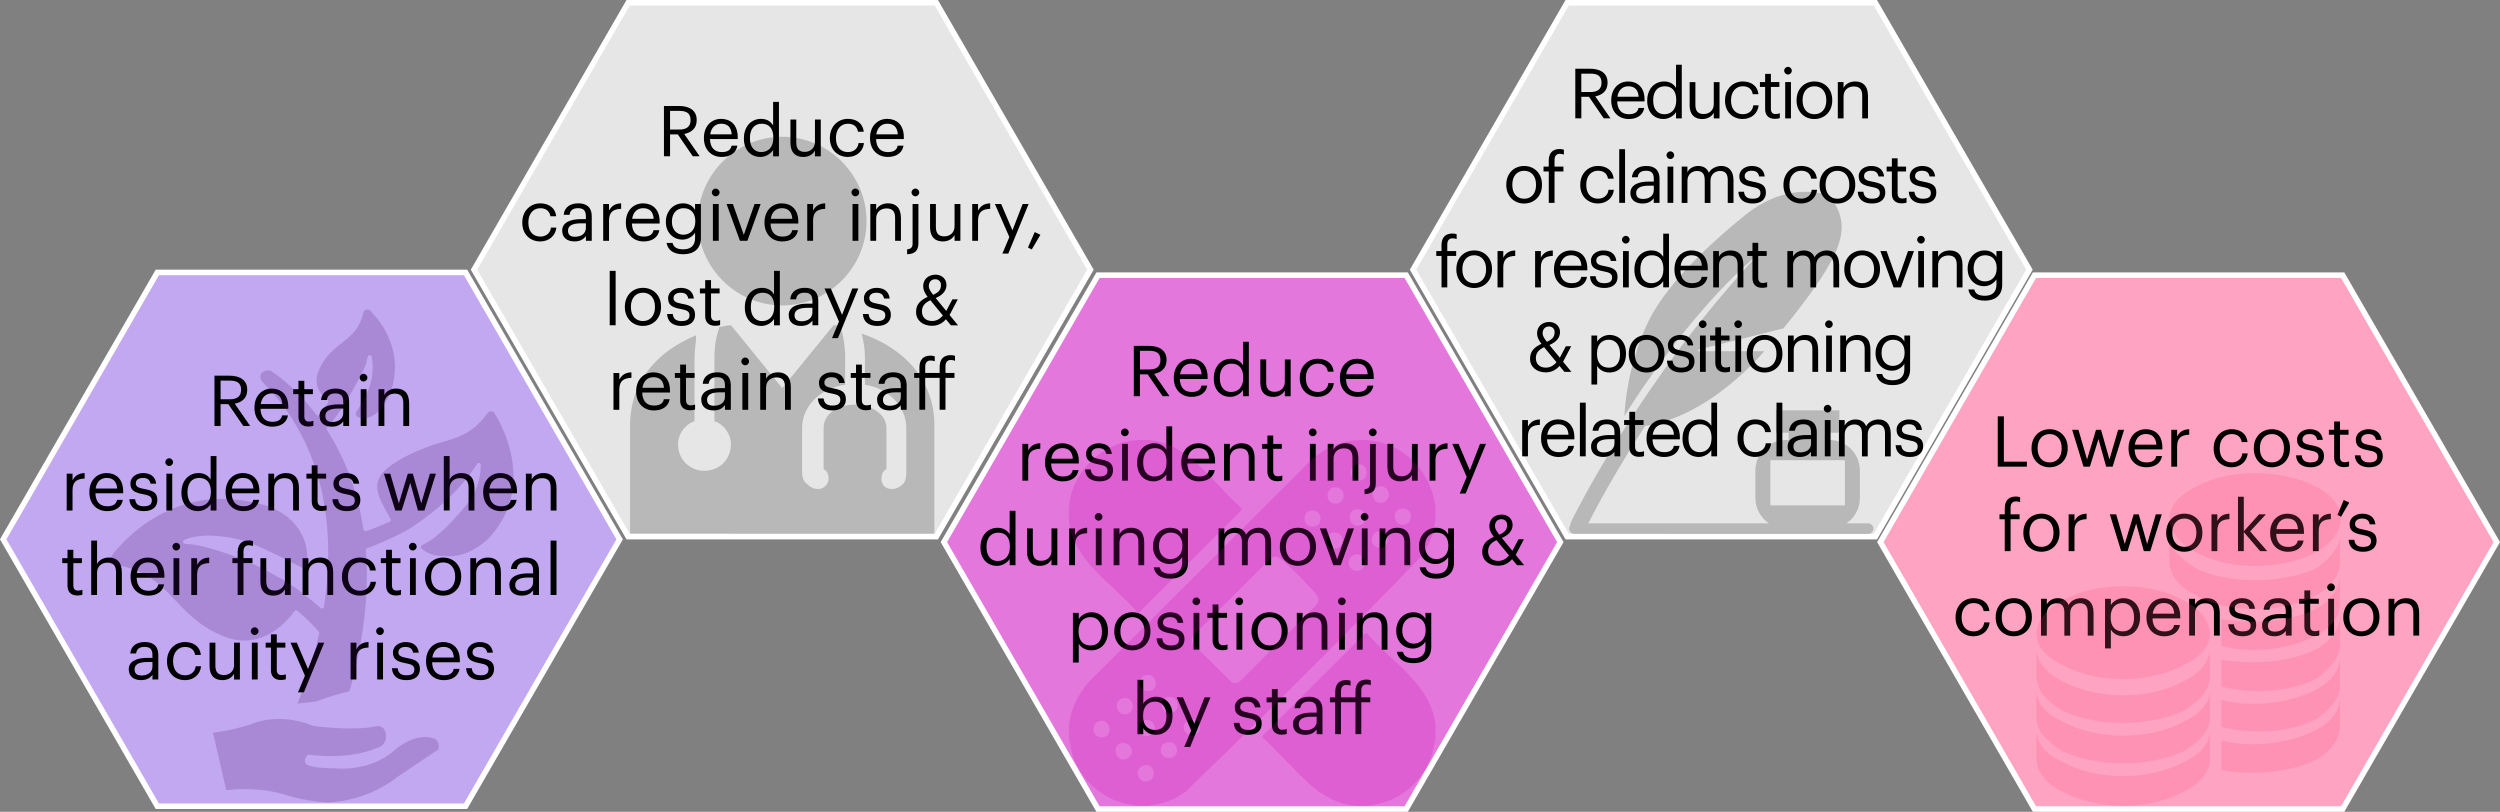
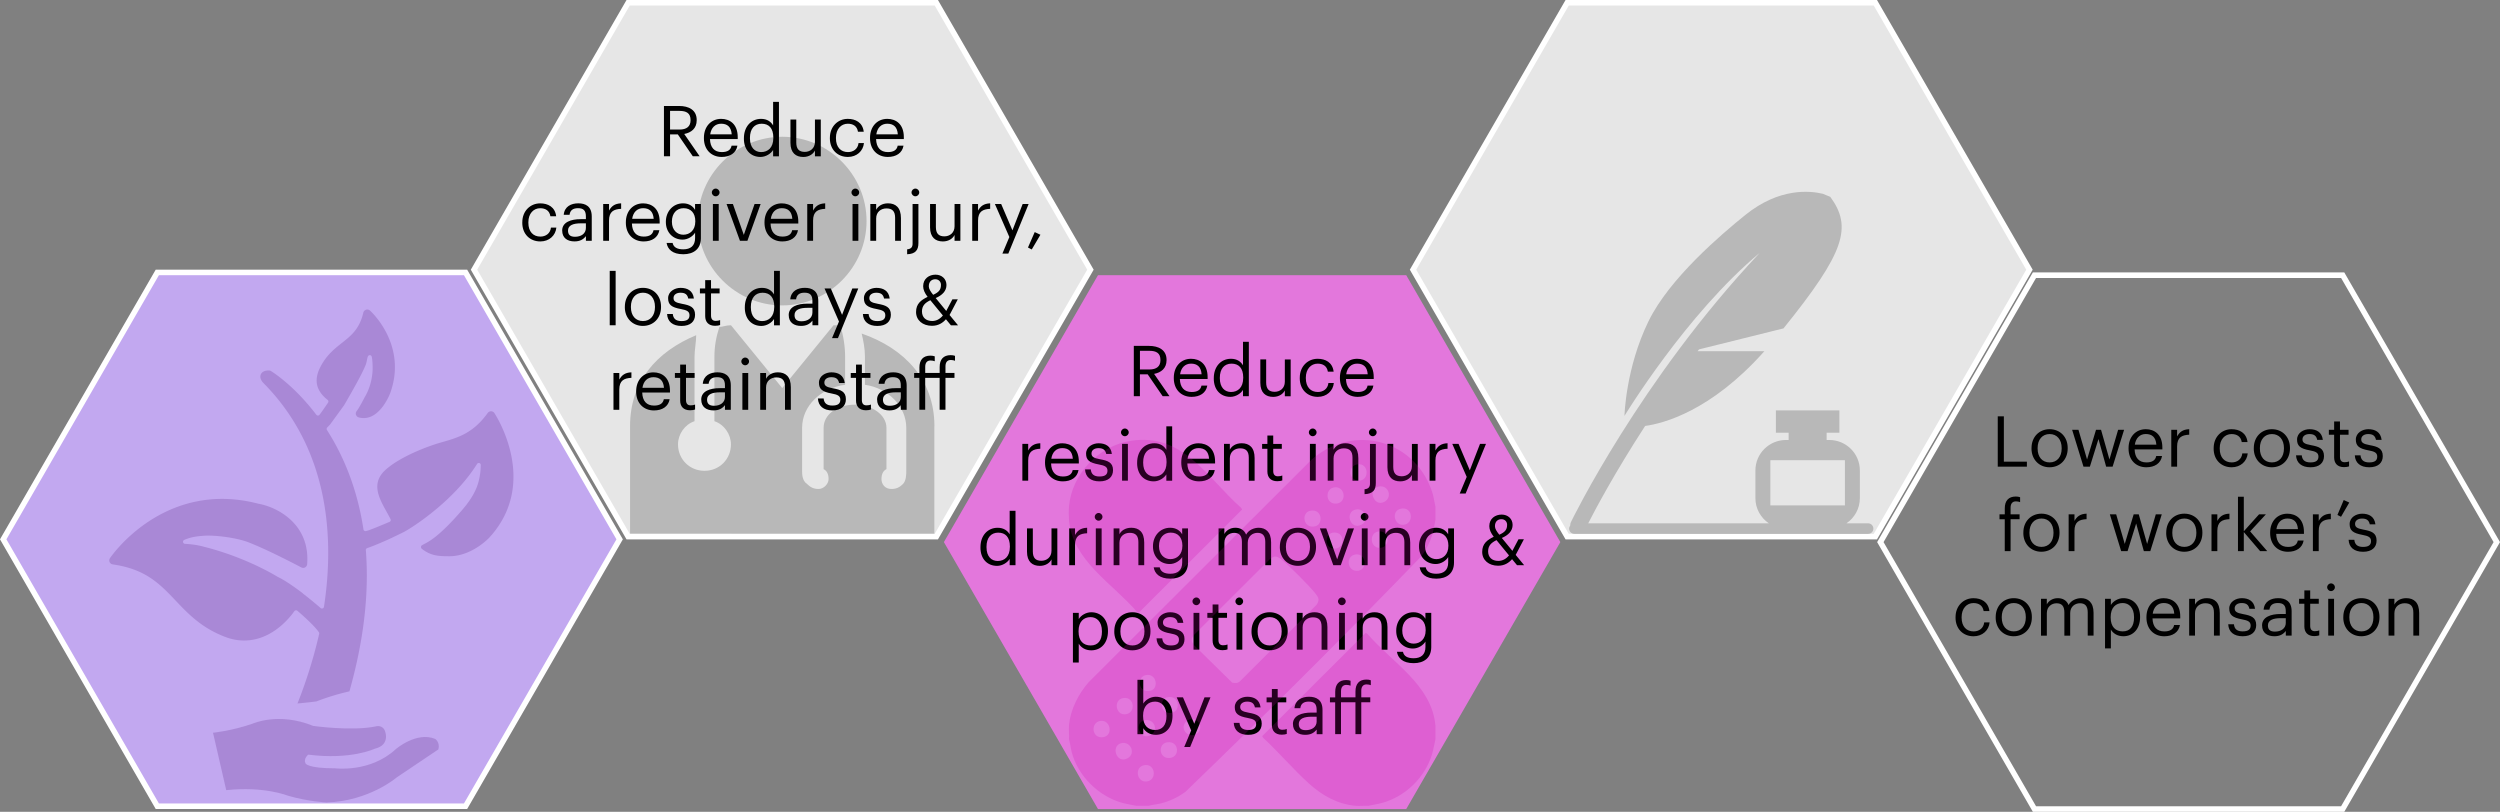
<svg xmlns="http://www.w3.org/2000/svg" viewBox="0 0 900 292.26">
  <rect x="0" y="0" width="900" height="292.26" fill="#808080" stroke="none" />
  <defs>
    <style>.cls-2{fill:#fff}.cls-7{opacity:.2;mix-blend-mode:multiply}.cls-9{fill:#c900ac}.cls-10{fill:#e6e6e6}.cls-11{opacity:.2}.cls-12{fill:#48086f}</style>
  </defs>
  <g style="isolation:isolate">
    <g id="Layer_1" data-name="Layer 1">
      <g>
        <path d="m56.63 290.26-55.48-96.1 55.48-96.09h110.96l55.48 96.09-55.48 96.1H56.63z" style="fill:#c2a8f0" />
        <path d="m167.02 99.07 54.9 95.09-54.9 95.09H57.21l-54.9-95.09 54.9-95.09h109.81m1.15-2H56.06L0 194.16l56.06 97.09h112.11l56.06-97.09-56.06-97.09Z" class="cls-2" />
      </g>
      <g>
        <path d="m395.28 291.26-55.48-96.1 55.48-96.09h110.96l55.48 96.09-55.48 96.1H395.28z" style="fill:#e377dc" />
-         <path d="m505.66 100.07 54.9 95.09-54.9 95.09H395.85l-54.9-95.09 54.9-95.09h109.81m1.16-2H394.71l-56.06 97.09 56.06 97.09h112.11l56.06-97.09-56.06-97.09Z" class="cls-2" />
      </g>
      <g>
        <path d="M408.17 124.52h5.45c3.47 0 6.34 1.42 6.34 5.04v.1c0 2.99-2 4.46-4.49 4.94l5.55 8.03h-2.46l-5.4-7.88h-2.79v7.88h-2.2v-18.12Zm5.61 8.49c2.58 0 3.98-1.12 3.98-3.35v-.1c0-2.46-1.52-3.27-3.98-3.27h-3.4v6.72h3.4ZM422.57 136.15v-.2c0-4 2.56-6.79 6.21-6.79 3.07 0 5.96 1.85 5.96 6.59v.68h-9.99c.1 3.02 1.55 4.69 4.26 4.69 2.05 0 3.24-.76 3.52-2.31h2.1c-.46 2.66-2.66 4.06-5.65 4.06-3.75 0-6.41-2.64-6.41-6.72Zm10.01-1.41c-.2-2.74-1.62-3.83-3.8-3.83s-3.6 1.47-3.95 3.83h7.76ZM436.97 136.28v-.2c0-4.05 2.53-6.92 6.18-6.92 2.21 0 3.57 1.06 4.33 2.36v-8.47h2.1v19.59h-2.1v-2.28c-.76 1.29-2.61 2.51-4.54 2.51-3.47 0-5.98-2.46-5.98-6.59Zm10.59-.18v-.2c0-3.4-1.62-4.99-4.21-4.99s-4.21 1.85-4.21 5.07v.2c0 3.35 1.8 4.94 4.03 4.94 2.46 0 4.38-1.62 4.38-5.02ZM453.72 137.78v-8.39h2.1v8.29c0 2.33.99 3.37 3.07 3.37 1.88 0 3.65-1.24 3.65-3.62v-8.03h2.1v13.25h-2.1v-2.1c-.61 1.24-2.08 2.33-4.21 2.33-2.64 0-4.61-1.45-4.61-5.09ZM467.92 136.15v-.2c0-4.05 2.89-6.79 6.44-6.79 2.76 0 5.35 1.27 5.75 4.64h-2.08c-.33-2.1-1.85-2.89-3.67-2.89-2.41 0-4.26 1.93-4.26 5.04v.2c0 3.24 1.77 4.97 4.33 4.97 1.88 0 3.57-1.09 3.8-3.24h1.95c-.28 2.86-2.58 4.99-5.78 4.99-3.7 0-6.49-2.61-6.49-6.72ZM482.37 136.15v-.2c0-4 2.56-6.79 6.21-6.79 3.07 0 5.96 1.85 5.96 6.59v.68h-9.99c.1 3.02 1.55 4.69 4.26 4.69 2.05 0 3.24-.76 3.52-2.31h2.1c-.46 2.66-2.66 4.06-5.65 4.06-3.75 0-6.41-2.64-6.41-6.72Zm10.01-1.41c-.2-2.74-1.62-3.83-3.8-3.83s-3.6 1.47-3.95 3.83h7.75ZM368.05 159.8h2.1v2.38c.84-1.5 1.98-2.53 4.36-2.61v1.98c-2.66.13-4.36.96-4.36 4.23v7.27h-2.1V159.8ZM376.21 166.57v-.2c0-4 2.56-6.79 6.21-6.79 3.07 0 5.96 1.85 5.96 6.59v.68h-9.99c.1 3.02 1.55 4.69 4.26 4.69 2.05 0 3.24-.76 3.52-2.31h2.1c-.46 2.66-2.66 4.06-5.65 4.06-3.75 0-6.41-2.64-6.41-6.72Zm10.01-1.42c-.2-2.74-1.62-3.83-3.8-3.83s-3.6 1.47-3.95 3.83h7.76ZM390.63 168.98h2.05c.15 1.57.99 2.56 3.12 2.56 2 0 2.89-.68 2.89-2.1s-1.04-1.85-3.09-2.23c-3.45-.63-4.61-1.6-4.61-3.9 0-2.46 2.41-3.73 4.49-3.73 2.38 0 4.44.96 4.79 3.83h-2.03c-.3-1.44-1.12-2.08-2.79-2.08-1.52 0-2.51.76-2.51 1.9s.66 1.67 3.09 2.1c2.74.51 4.66 1.12 4.66 3.93 0 2.41-1.65 4.03-4.87 4.03s-5.07-1.6-5.2-4.31ZM403.56 155.65c0-.76.63-1.39 1.39-1.39s1.39.63 1.39 1.39-.63 1.39-1.39 1.39-1.39-.63-1.39-1.39Zm.38 4.15h2.1v13.25h-2.1V159.8ZM409.37 166.7v-.2c0-4.05 2.53-6.92 6.18-6.92 2.21 0 3.57 1.06 4.33 2.36v-8.47h2.1v19.59h-2.1v-2.28c-.76 1.29-2.61 2.51-4.54 2.51-3.47 0-5.98-2.46-5.98-6.59Zm10.59-.18v-.2c0-3.4-1.62-4.99-4.21-4.99s-4.21 1.85-4.21 5.07v.2c0 3.35 1.8 4.94 4.03 4.94 2.46 0 4.38-1.62 4.38-5.02ZM425.26 166.57v-.2c0-4 2.56-6.79 6.21-6.79 3.07 0 5.96 1.85 5.96 6.59v.68h-9.99c.1 3.02 1.55 4.69 4.26 4.69 2.05 0 3.24-.76 3.52-2.31h2.1c-.46 2.66-2.66 4.06-5.65 4.06-3.75 0-6.41-2.64-6.41-6.72Zm10.01-1.42c-.2-2.74-1.62-3.83-3.8-3.83s-3.6 1.47-3.95 3.83h7.76ZM440.64 159.8h2.1v2.1c.61-1.24 2.08-2.33 4.26-2.33 2.74 0 4.66 1.5 4.66 5.35v8.14h-2.1v-8.29c0-2.33-.99-3.37-3.12-3.37-1.95 0-3.7 1.24-3.7 3.62v8.03h-2.1V159.8ZM456.26 169.74v-8.16h-1.9v-1.77h1.9v-3.02h2.1v3.02h3.09v1.77h-3.09v7.96c0 1.29.58 1.93 1.65 1.93.66 0 1.17-.1 1.62-.28v1.77c-.43.15-.94.28-1.8.28-2.41 0-3.57-1.42-3.57-3.5ZM471.19 155.65c0-.76.63-1.39 1.39-1.39s1.39.63 1.39 1.39-.63 1.39-1.39 1.39-1.39-.63-1.39-1.39Zm.38 4.15h2.1v13.25h-2.1V159.8ZM477.98 159.8h2.1v2.1c.61-1.24 2.08-2.33 4.26-2.33 2.74 0 4.66 1.5 4.66 5.35v8.14h-2.1v-8.29c0-2.33-.99-3.37-3.12-3.37-1.95 0-3.7 1.24-3.7 3.62v8.03h-2.1V159.8ZM491.24 176.13c1.5-.13 1.95-.89 1.95-2.05v-14.27h2.1v14.09c0 2.54-1.12 3.9-4.05 4v-1.77Zm1.57-20.48c0-.76.63-1.39 1.39-1.39s1.39.63 1.39 1.39-.63 1.39-1.39 1.39-1.39-.63-1.39-1.39ZM499.47 168.19v-8.39h2.1v8.29c0 2.33.99 3.37 3.07 3.37 1.88 0 3.65-1.24 3.65-3.62v-8.03h2.1v13.25h-2.1v-2.1c-.61 1.24-2.08 2.33-4.21 2.33-2.64 0-4.61-1.45-4.61-5.09ZM514.66 159.8h2.1v2.38c.84-1.5 1.98-2.53 4.36-2.61v1.98c-2.66.13-4.36.96-4.36 4.23v7.27h-2.1V159.8ZM528.02 171.69l-5.2-11.89h2.26l4.05 9.5 3.67-9.5h2.15l-7.32 17.87h-2.13l2.51-5.98ZM352.97 197.12v-.2c0-4.05 2.53-6.92 6.18-6.92 2.21 0 3.57 1.06 4.33 2.36v-8.47h2.1v19.59h-2.1v-2.28c-.76 1.29-2.61 2.51-4.54 2.51-3.47 0-5.98-2.46-5.98-6.59Zm10.59-.18v-.2c0-3.4-1.62-4.99-4.21-4.99s-4.21 1.85-4.21 5.07v.2c0 3.35 1.8 4.94 4.03 4.94 2.46 0 4.38-1.62 4.38-5.02ZM369.72 198.61v-8.39h2.1v8.29c0 2.33.99 3.37 3.07 3.37 1.88 0 3.65-1.24 3.65-3.62v-8.03h2.1v13.25h-2.1v-2.1c-.61 1.24-2.08 2.33-4.21 2.33-2.64 0-4.61-1.45-4.61-5.09ZM384.91 190.22h2.1v2.38c.84-1.5 1.98-2.53 4.36-2.61v1.98c-2.66.13-4.36.96-4.36 4.23v7.27h-2.1v-13.25ZM394.11 186.06c0-.76.63-1.39 1.39-1.39s1.39.63 1.39 1.39-.63 1.39-1.39 1.39-1.39-.63-1.39-1.39Zm.38 4.16h2.1v13.25h-2.1v-13.25ZM400.9 190.22h2.1v2.1c.61-1.24 2.08-2.33 4.26-2.33 2.74 0 4.66 1.5 4.66 5.35v8.14h-2.1v-8.29c0-2.33-.99-3.37-3.12-3.37-1.95 0-3.7 1.24-3.7 3.62v8.03h-2.1v-13.25ZM415.35 204.24h2.15c.3 1.52 1.57 2.31 3.83 2.31 2.61 0 4.26-1.24 4.26-4.08v-1.93c-.76 1.29-2.56 2.51-4.49 2.51-3.47 0-6.03-2.64-6.03-6.29v-.18c0-3.6 2.53-6.59 6.18-6.59 2.21 0 3.57 1.06 4.33 2.36v-2.13h2.1v12.37c-.03 3.85-2.64 5.73-6.34 5.73-3.93 0-5.65-1.85-6.01-4.08Zm10.31-7.63v-.18c0-2.96-1.62-4.69-4.21-4.69s-4.21 1.95-4.21 4.74v.2c0 2.89 1.85 4.61 4.08 4.61 2.46 0 4.33-1.72 4.33-4.69ZM438.67 190.22h2.1v2.03c.61-1.24 2.05-2.26 3.95-2.26 1.7 0 3.19.71 3.88 2.48.91-1.72 2.89-2.48 4.54-2.48 2.38 0 4.46 1.42 4.46 5.27v8.21h-2.1v-8.36c0-2.33-.99-3.29-2.81-3.29-1.72 0-3.5 1.17-3.5 3.55v8.11h-2.1v-8.36c0-2.33-.99-3.29-2.81-3.29-1.72 0-3.5 1.17-3.5 3.55v8.11h-2.1v-13.25ZM460.75 196.96v-.2c0-3.98 2.76-6.77 6.51-6.77s6.51 2.76 6.51 6.74v.2c0 4-2.76 6.77-6.54 6.77s-6.49-2.86-6.49-6.74Zm10.84 0v-.18c0-3.07-1.7-5.04-4.33-5.04s-4.33 1.98-4.33 5.02v.2c0 3.02 1.65 4.99 4.33 4.99s4.33-2 4.33-4.99ZM475.17 190.22h2.28l3.93 11.13 3.88-11.13h2.18l-4.76 13.25h-2.69l-4.82-13.25ZM489.87 186.06c0-.76.63-1.39 1.39-1.39s1.39.63 1.39 1.39-.63 1.39-1.39 1.39-1.39-.63-1.39-1.39Zm.38 4.16h2.1v13.25h-2.1v-13.25ZM496.66 190.22h2.1v2.1c.61-1.24 2.08-2.33 4.26-2.33 2.74 0 4.66 1.5 4.66 5.35v8.14h-2.1v-8.29c0-2.33-.99-3.37-3.12-3.37-1.95 0-3.7 1.24-3.7 3.62v8.03h-2.1v-13.25ZM511.11 204.24h2.15c.3 1.52 1.57 2.31 3.83 2.31 2.61 0 4.26-1.24 4.26-4.08v-1.93c-.76 1.29-2.56 2.51-4.49 2.51-3.47 0-6.03-2.64-6.03-6.29v-.18c0-3.6 2.53-6.59 6.18-6.59 2.21 0 3.57 1.06 4.33 2.36v-2.13h2.1v12.37c-.03 3.85-2.64 5.73-6.34 5.73-3.93 0-5.65-1.85-6.01-4.08Zm10.31-7.63v-.18c0-2.96-1.62-4.69-4.21-4.69s-4.21 1.95-4.21 4.74v.2c0 2.89 1.85 4.61 4.08 4.61 2.46 0 4.33-1.72 4.33-4.69ZM545.66 199.78l3.04 3.7h-2.56l-1.8-2.18c-1.14 1.32-2.74 2.36-5.02 2.36-3.32 0-5.73-1.98-5.73-4.97s1.82-4.31 4.16-5.45c-1.06-1.37-1.6-2.61-1.6-3.83 0-2.74 2.15-4.16 4.44-4.16s3.95 1.55 3.95 3.73-1.57 3.7-3.88 4.69l3.8 4.64 2.2-4.18h1.95l-2.97 5.65Zm-2.41.17-4.51-5.5c-1.77.86-3.02 1.9-3.02 4.03s1.39 3.45 3.67 3.45c1.44 0 2.76-.66 3.85-1.98Zm-3.5-7.45c2.03-.91 2.81-1.82 2.81-3.57 0-1.17-.84-2.03-2.05-2.03s-2.33.76-2.33 2.53c0 .91.58 1.83 1.57 3.07ZM386.25 220.64h2.1v2.23c.76-1.29 2.56-2.46 4.49-2.46 3.47 0 6.03 2.53 6.03 6.67v.2c0 4.06-2.38 6.84-6.03 6.84-2.18 0-3.73-1.09-4.49-2.41v6.79h-2.1v-17.87Zm10.44 6.74v-.2c0-3.34-1.85-5.02-4.08-5.02-2.46 0-4.33 1.62-4.33 5.02v.2c0 3.4 1.77 4.99 4.36 4.99s4.06-1.77 4.06-4.99ZM401.15 227.38v-.2c0-3.98 2.76-6.77 6.51-6.77s6.51 2.76 6.51 6.74v.2c0 4-2.76 6.77-6.54 6.77s-6.49-2.86-6.49-6.74Zm10.85 0v-.18c0-3.07-1.7-5.04-4.33-5.04s-4.33 1.98-4.33 5.02v.2c0 3.02 1.65 4.99 4.33 4.99s4.33-2 4.33-4.99ZM416.36 229.81h2.05c.15 1.57.99 2.56 3.12 2.56 2 0 2.89-.68 2.89-2.1s-1.04-1.85-3.09-2.23c-3.45-.63-4.61-1.6-4.61-3.9 0-2.46 2.41-3.73 4.49-3.73 2.38 0 4.44.96 4.79 3.83h-2.03c-.3-1.44-1.12-2.08-2.79-2.08-1.52 0-2.51.76-2.51 1.9s.66 1.67 3.09 2.1c2.74.51 4.66 1.12 4.66 3.93 0 2.41-1.65 4.03-4.87 4.03s-5.07-1.6-5.2-4.31ZM429.29 216.48c0-.76.63-1.39 1.39-1.39s1.39.63 1.39 1.39-.63 1.39-1.39 1.39-1.39-.63-1.39-1.39Zm.38 4.16h2.1v13.25h-2.1v-13.25ZM436.54 230.57v-8.16h-1.9v-1.77h1.9v-3.02h2.1v3.02h3.09v1.77h-3.09v7.96c0 1.29.58 1.93 1.65 1.93.66 0 1.17-.1 1.62-.28v1.77c-.43.15-.94.28-1.8.28-2.41 0-3.57-1.42-3.57-3.5ZM444.75 216.48c0-.76.63-1.39 1.39-1.39s1.39.63 1.39 1.39-.63 1.39-1.39 1.39-1.39-.63-1.39-1.39Zm.38 4.16h2.1v13.25h-2.1v-13.25ZM450.55 227.38v-.2c0-3.98 2.76-6.77 6.51-6.77s6.51 2.76 6.51 6.74v.2c0 4-2.76 6.77-6.54 6.77s-6.49-2.86-6.49-6.74Zm10.85 0v-.18c0-3.07-1.7-5.04-4.33-5.04s-4.33 1.98-4.33 5.02v.2c0 3.02 1.65 4.99 4.33 4.99s4.33-2 4.33-4.99ZM466.85 220.64h2.1v2.1c.61-1.24 2.08-2.33 4.26-2.33 2.74 0 4.66 1.5 4.66 5.35v8.14h-2.1v-8.29c0-2.33-.99-3.37-3.12-3.37-1.95 0-3.7 1.24-3.7 3.62v8.03h-2.1v-13.25ZM481.68 216.48c0-.76.63-1.39 1.39-1.39s1.39.63 1.39 1.39-.63 1.39-1.39 1.39-1.39-.63-1.39-1.39Zm.38 4.16h2.1v13.25h-2.1v-13.25ZM488.47 220.64h2.1v2.1c.61-1.24 2.08-2.33 4.26-2.33 2.74 0 4.66 1.5 4.66 5.35v8.14h-2.1v-8.29c0-2.33-.99-3.37-3.12-3.37-1.95 0-3.7 1.24-3.7 3.62v8.03h-2.1v-13.25ZM502.92 234.66h2.15c.3 1.52 1.57 2.31 3.83 2.31 2.61 0 4.26-1.24 4.26-4.08v-1.93c-.76 1.29-2.56 2.51-4.49 2.51-3.47 0-6.03-2.64-6.03-6.29V227c0-3.6 2.53-6.59 6.18-6.59 2.21 0 3.57 1.06 4.33 2.36v-2.13h2.1v12.37c-.03 3.85-2.64 5.73-6.34 5.73-3.93 0-5.65-1.85-6.01-4.08Zm10.32-7.63v-.18c0-2.96-1.62-4.69-4.21-4.69s-4.21 1.95-4.21 4.74v.2c0 2.89 1.85 4.61 4.08 4.61 2.46 0 4.33-1.72 4.33-4.69ZM411.58 262.13v2.18h-2.1v-19.59h2.1v8.57c.76-1.29 2.56-2.46 4.49-2.46 3.47 0 6.03 2.53 6.03 6.67v.2c0 4.06-2.38 6.84-6.03 6.84-2.15 0-3.73-1.09-4.49-2.41Zm8.34-4.33v-.2c0-3.34-1.85-5.02-4.08-5.02-2.46 0-4.33 1.62-4.33 5.02v.2c0 3.4 1.77 4.99 4.36 4.99s4.06-1.77 4.06-4.99ZM428.82 262.94l-5.2-11.89h2.26l4.06 9.5 3.68-9.5h2.15l-7.32 17.87h-2.13l2.51-5.98ZM444.16 260.23h2.05c.15 1.57.99 2.56 3.12 2.56 2 0 2.89-.68 2.89-2.1s-1.04-1.85-3.09-2.23c-3.45-.63-4.61-1.6-4.61-3.9 0-2.46 2.41-3.73 4.49-3.73 2.38 0 4.44.96 4.79 3.83h-2.03c-.3-1.44-1.12-2.08-2.79-2.08-1.52 0-2.51.76-2.51 1.9s.66 1.67 3.09 2.1c2.74.51 4.66 1.12 4.66 3.93 0 2.41-1.65 4.03-4.87 4.03s-5.07-1.6-5.2-4.31ZM457.87 260.99v-8.16h-1.9v-1.77h1.9v-3.02h2.1v3.02h3.09v1.77h-3.09v7.96c0 1.29.58 1.93 1.65 1.93.66 0 1.17-.1 1.62-.28v1.77c-.43.15-.94.28-1.8.28-2.41 0-3.57-1.42-3.57-3.5ZM465.45 260.64c0-3.07 3.24-4.11 6.64-4.11h1.9v-.96c0-2.1-.81-2.99-2.84-2.99-1.83 0-2.84.76-3.04 2.38h-2.1c.28-3.02 2.69-4.13 5.25-4.13s4.84 1.04 4.84 4.74v8.74H474v-1.67c-.99 1.24-2.18 1.9-4.13 1.9-2.46 0-4.41-1.19-4.41-3.9Zm8.54-.97v-1.65h-1.82c-2.66 0-4.61.66-4.61 2.61 0 1.37.66 2.23 2.51 2.23 2.23 0 3.93-1.14 3.93-3.19ZM480.68 252.83h-1.9v-1.77h1.9v-1.98c0-2.69 1.32-4.26 3.95-4.26.68 0 1.04.08 1.57.25v1.77c-.38-.15-.91-.28-1.5-.28-1.37 0-1.93.94-1.93 2.28v2.21h5.2v-2.15c0-2.69 1.32-4.26 3.95-4.26.68 0 1.04.08 1.57.25v1.77c-.38-.15-.91-.28-1.5-.28-1.37 0-1.93.94-1.93 2.28v2.38h3.24v1.77h-3.24v11.48h-2.1v-11.48h-5.2v11.48h-2.1v-11.48Z" />
      </g>
      <g>
-         <path d="m732.41 291.26-55.49-96.1 55.49-96.09h110.96l55.48 96.09-55.48 96.1H732.41z" style="fill:#ffa3c2" />
        <path d="m842.79 100.07 54.9 95.09-54.9 95.09H732.98l-54.9-95.09 54.9-95.09h109.81m1.15-2H731.83l-56.06 97.09 56.06 97.09h112.11L900 195.16l-56.06-97.09Z" class="cls-2" />
      </g>
      <g>
        <path d="M719.18 149.87h2.21v16.32h8.29v1.8h-10.49v-18.12ZM731.35 161.48v-.2c0-3.98 2.76-6.77 6.51-6.77s6.51 2.76 6.51 6.74v.2c0 4-2.76 6.77-6.54 6.77s-6.49-2.86-6.49-6.74Zm10.85 0v-.18c0-3.07-1.7-5.04-4.33-5.04s-4.33 1.98-4.33 5.02v.2c0 3.02 1.65 4.99 4.33 4.99s4.33-2 4.33-4.99ZM745.97 154.74h2.28l3.09 10.67 3.22-10.67h1.82l3.02 10.67 3.12-10.67h2.15l-4.13 13.25h-2.33l-2.76-9.94-3.09 9.94h-2.31l-4.08-13.25ZM766.28 161.5v-.2c0-4 2.56-6.79 6.21-6.79 3.07 0 5.96 1.85 5.96 6.59v.68h-9.99c.1 3.02 1.55 4.69 4.26 4.69 2.05 0 3.24-.76 3.52-2.31h2.1c-.46 2.66-2.66 4.06-5.65 4.06-3.75 0-6.41-2.64-6.41-6.72Zm10.01-1.42c-.2-2.74-1.62-3.83-3.8-3.83s-3.6 1.47-3.95 3.83h7.75ZM781.66 154.74h2.1v2.38c.84-1.5 1.98-2.53 4.36-2.61v1.98c-2.66.13-4.36.96-4.36 4.23v7.27h-2.1v-13.25ZM796.92 161.5v-.2c0-4.05 2.89-6.79 6.44-6.79 2.76 0 5.35 1.27 5.75 4.64h-2.08c-.33-2.1-1.85-2.89-3.67-2.89-2.41 0-4.26 1.93-4.26 5.04v.2c0 3.24 1.77 4.97 4.33 4.97 1.88 0 3.57-1.09 3.8-3.24h1.95c-.28 2.86-2.58 4.99-5.78 4.99-3.7 0-6.49-2.61-6.49-6.72ZM811.37 161.48v-.2c0-3.98 2.76-6.77 6.51-6.77s6.51 2.76 6.51 6.74v.2c0 4-2.76 6.77-6.54 6.77s-6.49-2.86-6.49-6.74Zm10.85 0v-.18c0-3.07-1.7-5.04-4.33-5.04s-4.33 1.98-4.33 5.02v.2c0 3.02 1.65 4.99 4.33 4.99s4.33-2 4.33-4.99ZM826.58 163.91h2.05c.15 1.57.99 2.56 3.12 2.56 2 0 2.89-.68 2.89-2.1s-1.04-1.85-3.09-2.23c-3.45-.63-4.61-1.6-4.61-3.9 0-2.46 2.41-3.73 4.49-3.73 2.38 0 4.44.96 4.79 3.83h-2.03c-.3-1.44-1.12-2.08-2.79-2.08-1.52 0-2.51.76-2.51 1.9s.66 1.67 3.09 2.1c2.74.51 4.66 1.12 4.66 3.93 0 2.41-1.65 4.03-4.87 4.03s-5.07-1.6-5.2-4.31ZM840.29 164.67v-8.16h-1.9v-1.77h1.9v-3.02h2.1v3.02h3.09v1.77h-3.09v7.96c0 1.29.58 1.93 1.65 1.93.66 0 1.17-.1 1.62-.28v1.77c-.43.15-.94.28-1.8.28-2.41 0-3.57-1.42-3.57-3.5ZM847.74 163.91h2.05c.15 1.57.99 2.56 3.12 2.56 2 0 2.89-.68 2.89-2.1s-1.04-1.85-3.09-2.23c-3.45-.63-4.61-1.6-4.61-3.9 0-2.46 2.41-3.73 4.49-3.73 2.38 0 4.44.96 4.79 3.83h-2.03c-.3-1.44-1.12-2.08-2.79-2.08-1.52 0-2.51.76-2.51 1.9s.66 1.67 3.09 2.1c2.74.51 4.66 1.12 4.66 3.93 0 2.41-1.65 4.03-4.87 4.03s-5.07-1.6-5.2-4.31ZM721.72 186.93h-1.9v-1.77h1.9v-2.15c0-2.69 1.32-4.26 3.95-4.26.68 0 1.04.08 1.57.25v1.77c-.38-.15-.91-.28-1.5-.28-1.37 0-1.93.94-1.93 2.28v2.38h3.24v1.77h-3.24v11.48h-2.1v-11.48ZM728.41 191.89v-.2c0-3.98 2.76-6.77 6.51-6.77s6.51 2.76 6.51 6.74v.2c0 4-2.76 6.77-6.54 6.77s-6.49-2.86-6.49-6.74Zm10.85 0v-.18c0-3.07-1.7-5.04-4.33-5.04s-4.33 1.98-4.33 5.02v.2c0 3.02 1.65 4.99 4.33 4.99s4.33-2 4.33-4.99ZM744.71 185.15h2.1v2.38c.84-1.5 1.98-2.53 4.36-2.61v1.98c-2.66.13-4.36.96-4.36 4.23v7.27h-2.1v-13.25ZM759.54 185.15h2.28l3.09 10.67 3.22-10.67h1.82l3.02 10.67 3.12-10.67h2.15l-4.13 13.25h-2.33l-2.76-9.94-3.09 9.94h-2.31l-4.08-13.25ZM779.84 191.89v-.2c0-3.98 2.76-6.77 6.51-6.77s6.51 2.76 6.51 6.74v.2c0 4-2.76 6.77-6.54 6.77s-6.49-2.86-6.49-6.74Zm10.85 0v-.18c0-3.07-1.7-5.04-4.33-5.04s-4.33 1.98-4.33 5.02v.2c0 3.02 1.65 4.99 4.33 4.99s4.33-2 4.33-4.99ZM796.14 185.15h2.1v2.38c.84-1.5 1.98-2.53 4.36-2.61v1.98c-2.66.13-4.36.96-4.36 4.23v7.27h-2.1v-13.25ZM805.67 178.82h2.1v12.44l5.5-6.11h2.46l-5.68 6.16 6.16 7.1h-2.56l-5.88-6.87v6.87h-2.1v-19.59ZM817.25 191.92v-.2c0-4 2.56-6.79 6.21-6.79 3.07 0 5.96 1.85 5.96 6.59v.68h-9.99c.1 3.02 1.55 4.69 4.26 4.69 2.05 0 3.24-.76 3.52-2.31h2.1c-.46 2.66-2.66 4.06-5.65 4.06-3.75 0-6.41-2.64-6.41-6.72Zm10.01-1.42c-.2-2.74-1.62-3.83-3.8-3.83s-3.6 1.47-3.95 3.83h7.75ZM832.64 185.15h2.1v2.38c.84-1.5 1.98-2.53 4.36-2.61v1.98c-2.66.13-4.36.96-4.36 4.23v7.27h-2.1v-13.25ZM841.48 185.38l2.26-5.37 2 .91-2.97 5.12-1.29-.66ZM845.51 194.33h2.05c.15 1.57.99 2.56 3.12 2.56 2 0 2.89-.68 2.89-2.1s-1.04-1.85-3.09-2.23c-3.45-.63-4.61-1.6-4.61-3.9 0-2.46 2.41-3.73 4.49-3.73 2.38 0 4.44.96 4.79 3.83h-2.03c-.3-1.44-1.12-2.08-2.79-2.08-1.52 0-2.51.76-2.51 1.9s.66 1.67 3.09 2.1c2.74.51 4.66 1.12 4.66 3.93 0 2.41-1.65 4.03-4.87 4.03s-5.07-1.6-5.2-4.31ZM704 222.34v-.2c0-4.05 2.89-6.79 6.44-6.79 2.76 0 5.35 1.27 5.75 4.64h-2.08c-.33-2.1-1.85-2.89-3.67-2.89-2.41 0-4.26 1.93-4.26 5.04v.2c0 3.24 1.77 4.97 4.33 4.97 1.88 0 3.57-1.09 3.8-3.24h1.95c-.28 2.86-2.58 4.99-5.78 4.99-3.7 0-6.49-2.61-6.49-6.72ZM718.45 222.31v-.2c0-3.98 2.76-6.77 6.51-6.77s6.51 2.76 6.51 6.74v.2c0 4-2.76 6.77-6.54 6.77s-6.49-2.86-6.49-6.74Zm10.84 0v-.18c0-3.07-1.7-5.04-4.33-5.04s-4.33 1.98-4.33 5.02v.2c0 3.02 1.65 4.99 4.33 4.99s4.33-2 4.33-4.99ZM734.75 215.57h2.1v2.03c.61-1.24 2.05-2.26 3.95-2.26 1.7 0 3.19.71 3.88 2.48.91-1.72 2.89-2.48 4.54-2.48 2.38 0 4.46 1.42 4.46 5.27v8.21h-2.1v-8.36c0-2.33-.99-3.29-2.81-3.29-1.72 0-3.5 1.17-3.5 3.55v8.11h-2.1v-8.36c0-2.33-.99-3.29-2.81-3.29-1.72 0-3.5 1.17-3.5 3.55v8.11h-2.1v-13.25ZM757.81 215.57h2.1v2.23c.76-1.29 2.56-2.46 4.49-2.46 3.47 0 6.03 2.53 6.03 6.67v.2c0 4.06-2.38 6.84-6.03 6.84-2.18 0-3.73-1.09-4.49-2.41v6.79h-2.1v-17.87Zm10.44 6.74v-.2c0-3.34-1.85-5.02-4.08-5.02-2.46 0-4.33 1.62-4.33 5.02v.2c0 3.4 1.77 4.99 4.36 4.99s4.06-1.77 4.06-4.99ZM772.72 222.34v-.2c0-4 2.56-6.79 6.21-6.79 3.07 0 5.96 1.85 5.96 6.59v.68h-9.99c.1 3.02 1.55 4.69 4.26 4.69 2.05 0 3.24-.76 3.52-2.31h2.1c-.46 2.66-2.66 4.06-5.65 4.06-3.75 0-6.41-2.64-6.41-6.72Zm10.01-1.42c-.2-2.74-1.62-3.83-3.8-3.83s-3.6 1.47-3.95 3.83h7.75ZM788.1 215.57h2.1v2.1c.61-1.24 2.08-2.33 4.26-2.33 2.74 0 4.66 1.5 4.66 5.35v8.14h-2.1v-8.29c0-2.33-.99-3.37-3.12-3.37-1.95 0-3.7 1.24-3.7 3.62v8.03h-2.1v-13.25ZM802.17 224.74h2.05c.15 1.57.99 2.56 3.12 2.56 2 0 2.89-.68 2.89-2.1s-1.04-1.85-3.09-2.23c-3.45-.63-4.61-1.6-4.61-3.9 0-2.46 2.41-3.73 4.49-3.73 2.38 0 4.44.96 4.79 3.83h-2.03c-.3-1.44-1.12-2.08-2.79-2.08-1.52 0-2.51.76-2.51 1.9s.66 1.67 3.09 2.1c2.74.51 4.66 1.12 4.66 3.93 0 2.41-1.65 4.03-4.87 4.03s-5.07-1.6-5.2-4.31ZM814.34 225.15c0-3.07 3.24-4.11 6.64-4.11h1.9v-.96c0-2.1-.81-2.99-2.84-2.99-1.83 0-2.84.76-3.04 2.38h-2.1c.28-3.02 2.69-4.13 5.25-4.13s4.84 1.04 4.84 4.74v8.74h-2.1v-1.67c-.99 1.24-2.18 1.9-4.13 1.9-2.46 0-4.41-1.19-4.41-3.9Zm8.54-.96v-1.65h-1.82c-2.66 0-4.61.66-4.61 2.61 0 1.37.66 2.23 2.51 2.23 2.23 0 3.93-1.14 3.93-3.19ZM829.57 225.5v-8.16h-1.9v-1.77h1.9v-3.02h2.1v3.02h3.09v1.77h-3.09v7.96c0 1.29.58 1.93 1.65 1.93.66 0 1.17-.1 1.62-.28v1.77c-.43.15-.94.28-1.8.28-2.41 0-3.57-1.42-3.57-3.5ZM837.78 211.41c0-.76.63-1.39 1.39-1.39s1.39.63 1.39 1.39-.63 1.39-1.39 1.39-1.39-.63-1.39-1.39Zm.38 4.16h2.1v13.25h-2.1v-13.25ZM843.59 222.31v-.2c0-3.98 2.76-6.77 6.51-6.77s6.51 2.76 6.51 6.74v.2c0 4-2.76 6.77-6.54 6.77s-6.49-2.86-6.49-6.74Zm10.84 0v-.18c0-3.07-1.7-5.04-4.33-5.04s-4.33 1.98-4.33 5.02v.2c0 3.02 1.65 4.99 4.33 4.99s4.33-2 4.33-4.99ZM859.88 215.57h2.1v2.1c.61-1.24 2.08-2.33 4.26-2.33 2.74 0 4.66 1.5 4.66 5.35v8.14h-2.1v-8.29c0-2.33-.99-3.37-3.12-3.37-1.95 0-3.7 1.24-3.7 3.62v8.03h-2.1v-13.25Z" />
      </g>
      <g>
        <path d="m226.12 193.19-55.48-96.1L226.12 1h110.96l55.48 96.09-55.48 96.1H226.12z" class="cls-10" />
        <path d="m336.5 2 54.9 95.09-54.9 95.09H226.69l-54.9-95.09L226.7 2h109.81m1.15-2H225.55l-56.06 97.09 56.06 97.09h112.11l56.06-97.09L337.66 0Z" class="cls-2" />
      </g>
      <g>
        <path d="m564.17 193.19-55.48-96.1L564.17 1h110.96l55.48 96.09-55.48 96.1H564.17z" class="cls-10" />
        <path d="m674.55 2 54.9 95.09-54.9 95.09H564.74l-54.9-95.09L564.75 2h109.81m1.15-2H563.6l-56.06 97.09 56.06 97.09h112.11l56.06-97.09L675.71 0Z" class="cls-2" />
      </g>
      <g>
-         <path d="M567.1 24.75h5.37c3.42 0 6.25 1.4 6.25 4.97v.1c0 2.95-1.97 4.4-4.42 4.87l5.47 7.92h-2.42l-5.32-7.77h-2.75v7.77h-2.17V24.74Zm5.52 8.38c2.55 0 3.92-1.1 3.92-3.3v-.1c0-2.42-1.5-3.22-3.92-3.22h-3.35v6.62h3.35ZM580.05 36.23v-.2c0-3.95 2.52-6.7 6.12-6.7 3.02 0 5.87 1.82 5.87 6.5v.67h-9.85c.1 2.97 1.52 4.62 4.2 4.62 2.02 0 3.2-.75 3.47-2.27h2.07c-.45 2.62-2.62 4-5.57 4-3.7 0-6.32-2.6-6.32-6.62Zm9.87-1.4c-.2-2.7-1.6-3.77-3.75-3.77s-3.55 1.45-3.9 3.77h7.65ZM593 36.35v-.2c0-4 2.5-6.82 6.1-6.82 2.17 0 3.52 1.05 4.27 2.32V23.3h2.07v19.32h-2.07v-2.25c-.75 1.27-2.57 2.47-4.47 2.47-3.42 0-5.9-2.42-5.9-6.5Zm10.45-.17v-.2c0-3.35-1.6-4.92-4.15-4.92s-4.15 1.82-4.15 5v.2c0 3.3 1.77 4.87 3.97 4.87 2.42 0 4.32-1.6 4.32-4.95ZM608.27 37.83v-8.27h2.07v8.17c0 2.3.97 3.32 3.02 3.32 1.85 0 3.6-1.23 3.6-3.57v-7.92h2.07v13.07h-2.07v-2.07c-.6 1.22-2.05 2.3-4.15 2.3-2.6 0-4.55-1.42-4.55-5.02ZM621.02 36.23v-.2c0-4 2.85-6.7 6.35-6.7 2.72 0 5.27 1.25 5.67 4.57h-2.05c-.33-2.08-1.83-2.85-3.62-2.85-2.38 0-4.2 1.9-4.2 4.97v.2c0 3.2 1.75 4.9 4.27 4.9 1.85 0 3.52-1.07 3.75-3.2h1.92c-.27 2.82-2.55 4.92-5.7 4.92-3.65 0-6.4-2.57-6.4-6.62ZM635.45 39.35V31.3h-1.88v-1.75h1.88v-2.97h2.07v2.97h3.05v1.75h-3.05v7.85c0 1.28.58 1.9 1.62 1.9.65 0 1.15-.1 1.6-.28v1.75c-.42.15-.92.27-1.77.27-2.37 0-3.52-1.4-3.52-3.45ZM642.3 25.45c0-.75.62-1.38 1.38-1.38s1.37.62 1.37 1.38-.62 1.38-1.37 1.38-1.38-.62-1.38-1.38Zm.37 4.1h2.07v13.07h-2.07V29.55ZM646.77 36.2V36c0-3.92 2.72-6.67 6.42-6.67s6.42 2.72 6.42 6.65v.2c0 3.95-2.72 6.67-6.45 6.67s-6.4-2.82-6.4-6.65Zm10.7 0v-.17c0-3.02-1.67-4.97-4.27-4.97s-4.27 1.95-4.27 4.95v.2c0 2.97 1.62 4.92 4.27 4.92s4.27-1.97 4.27-4.92ZM661.6 29.55h2.07v2.08c.6-1.22 2.05-2.3 4.2-2.3 2.7 0 4.6 1.47 4.6 5.27v8.02h-2.07v-8.17c0-2.3-.97-3.32-3.07-3.32-1.92 0-3.65 1.22-3.65 3.57v7.92h-2.07V29.55ZM542.27 66.62v-.2c0-3.92 2.72-6.67 6.42-6.67s6.42 2.72 6.42 6.65v.2c0 3.95-2.72 6.67-6.45 6.67s-6.4-2.82-6.4-6.65Zm10.7 0v-.17c0-3.02-1.67-4.97-4.27-4.97s-4.27 1.95-4.27 4.95v.2c0 2.97 1.62 4.92 4.27 4.92s4.27-1.97 4.27-4.92ZM557.55 61.72h-1.88v-1.75h1.88v-2.12c0-2.65 1.3-4.2 3.9-4.2.67 0 1.03.08 1.55.25v1.75c-.38-.15-.9-.28-1.47-.28-1.35 0-1.9.92-1.9 2.25v2.35h3.2v1.75h-3.2v11.32h-2.07V61.72ZM568.9 66.64v-.2c0-4 2.85-6.7 6.35-6.7 2.72 0 5.27 1.25 5.67 4.57h-2.05c-.33-2.07-1.83-2.85-3.62-2.85-2.38 0-4.2 1.9-4.2 4.97v.2c0 3.2 1.75 4.9 4.27 4.9 1.85 0 3.52-1.07 3.75-3.2h1.92c-.27 2.82-2.55 4.92-5.7 4.92-3.65 0-6.4-2.57-6.4-6.62ZM582.92 53.72h2.1v19.32h-2.1V53.72ZM586.95 69.42c0-3.02 3.2-4.05 6.55-4.05h1.87v-.95c0-2.07-.8-2.95-2.8-2.95-1.8 0-2.8.75-3 2.35h-2.08c.28-2.97 2.65-4.07 5.17-4.07s4.77 1.02 4.77 4.67v8.62h-2.08v-1.65c-.97 1.22-2.15 1.87-4.07 1.87-2.42 0-4.35-1.17-4.35-3.85Zm8.42-.95v-1.62h-1.8c-2.62 0-4.55.65-4.55 2.57 0 1.35.65 2.2 2.47 2.2 2.2 0 3.87-1.12 3.87-3.15ZM599.95 55.87c0-.75.62-1.38 1.38-1.38s1.37.62 1.37 1.38-.62 1.38-1.37 1.38-1.38-.62-1.38-1.38Zm.37 4.1h2.07v13.07h-2.07V59.97ZM605.4 59.97h2.07v2c.6-1.22 2.02-2.22 3.9-2.22 1.67 0 3.15.7 3.82 2.45.9-1.7 2.85-2.45 4.47-2.45 2.35 0 4.4 1.4 4.4 5.2v8.1h-2.07V64.8c0-2.3-.97-3.25-2.77-3.25-1.7 0-3.45 1.15-3.45 3.5v8h-2.07V64.8c0-2.3-.97-3.25-2.77-3.25-1.7 0-3.45 1.15-3.45 3.5v8h-2.07V59.98ZM625.82 69.02h2.02c.15 1.55.98 2.52 3.07 2.52 1.97 0 2.85-.67 2.85-2.07s-1.02-1.82-3.05-2.2c-3.4-.62-4.55-1.58-4.55-3.85 0-2.42 2.37-3.67 4.42-3.67 2.35 0 4.37.95 4.72 3.77h-2c-.3-1.42-1.1-2.05-2.75-2.05-1.5 0-2.47.75-2.47 1.88s.65 1.65 3.05 2.07c2.7.5 4.6 1.1 4.6 3.87 0 2.37-1.62 3.97-4.8 3.97s-5-1.57-5.12-4.25ZM642.05 66.64v-.2c0-4 2.85-6.7 6.35-6.7 2.72 0 5.27 1.25 5.67 4.57h-2.05c-.33-2.07-1.83-2.85-3.62-2.85-2.38 0-4.2 1.9-4.2 4.97v.2c0 3.2 1.75 4.9 4.27 4.9 1.85 0 3.52-1.07 3.75-3.2h1.92c-.27 2.82-2.55 4.92-5.7 4.92-3.65 0-6.4-2.57-6.4-6.62ZM655.05 66.62v-.2c0-3.92 2.72-6.67 6.42-6.67s6.42 2.72 6.42 6.65v.2c0 3.95-2.72 6.67-6.45 6.67s-6.4-2.82-6.4-6.65Zm10.7 0v-.17c0-3.02-1.67-4.97-4.27-4.97s-4.27 1.95-4.27 4.95v.2c0 2.97 1.62 4.92 4.27 4.92s4.27-1.97 4.27-4.92ZM668.8 69.02h2.02c.15 1.55.98 2.52 3.07 2.52 1.97 0 2.85-.67 2.85-2.07s-1.02-1.82-3.05-2.2c-3.4-.62-4.55-1.58-4.55-3.85 0-2.42 2.37-3.67 4.42-3.67 2.35 0 4.37.95 4.72 3.77h-2c-.3-1.42-1.1-2.05-2.75-2.05-1.5 0-2.47.75-2.47 1.88s.65 1.65 3.05 2.07c2.7.5 4.6 1.1 4.6 3.87 0 2.37-1.62 3.97-4.8 3.97s-5-1.57-5.12-4.25ZM681.07 69.77v-8.05h-1.88v-1.75h1.88V57h2.07v2.97h3.05v1.75h-3.05v7.85c0 1.28.57 1.9 1.62 1.9.65 0 1.15-.1 1.6-.28v1.75c-.42.15-.92.27-1.77.27-2.37 0-3.52-1.4-3.52-3.45ZM687.17 69.02h2.02c.15 1.55.98 2.52 3.07 2.52 1.97 0 2.85-.67 2.85-2.07s-1.02-1.82-3.05-2.2c-3.4-.62-4.55-1.58-4.55-3.85 0-2.42 2.37-3.67 4.42-3.67 2.35 0 4.37.95 4.72 3.77h-2c-.3-1.42-1.1-2.05-2.75-2.05-1.5 0-2.47.75-2.47 1.88s.65 1.65 3.05 2.07c2.7.5 4.6 1.1 4.6 3.87 0 2.37-1.62 3.97-4.8 3.97s-5-1.57-5.12-4.25ZM518.94 92.14h-1.88v-1.75h1.88v-2.12c0-2.65 1.3-4.2 3.9-4.2.67 0 1.03.08 1.55.25v1.75c-.38-.15-.9-.28-1.47-.28-1.35 0-1.9.92-1.9 2.25v2.35h3.2v1.75h-3.2v11.32h-2.07V92.14ZM524.29 97.03v-.2c0-3.92 2.72-6.67 6.42-6.67s6.42 2.72 6.42 6.65v.2c0 3.95-2.72 6.67-6.45 6.67s-6.4-2.82-6.4-6.65Zm10.7 0v-.17c0-3.02-1.67-4.97-4.27-4.97s-4.27 1.95-4.27 4.95v.2c0 2.97 1.62 4.92 4.27 4.92s4.27-1.97 4.27-4.92ZM539.11 90.39h2.07v2.35c.83-1.47 1.95-2.5 4.3-2.57v1.95c-2.62.12-4.3.95-4.3 4.17v7.17h-2.07V90.39ZM552.64 90.39h2.07v2.35c.83-1.47 1.95-2.5 4.3-2.57v1.95c-2.62.12-4.3.95-4.3 4.17v7.17h-2.07V90.39ZM559.44 97.06v-.2c0-3.95 2.52-6.7 6.12-6.7 3.02 0 5.87 1.82 5.87 6.5v.67h-9.85c.1 2.97 1.52 4.62 4.2 4.62 2.02 0 3.2-.75 3.47-2.27h2.07c-.45 2.62-2.62 4-5.57 4-3.7 0-6.32-2.6-6.32-6.62Zm9.87-1.4c-.2-2.7-1.6-3.77-3.75-3.77s-3.55 1.45-3.9 3.77h7.65ZM572.41 99.43h2.02c.15 1.55.98 2.52 3.07 2.52 1.97 0 2.85-.67 2.85-2.07s-1.02-1.82-3.05-2.2c-3.4-.62-4.55-1.58-4.55-3.85 0-2.42 2.37-3.67 4.42-3.67 2.35 0 4.37.95 4.72 3.77h-2c-.3-1.42-1.1-2.05-2.75-2.05-1.5 0-2.47.75-2.47 1.88s.65 1.65 3.05 2.07c2.7.5 4.6 1.1 4.6 3.87 0 2.37-1.62 3.97-4.8 3.97s-5-1.57-5.12-4.25ZM583.91 86.29c0-.75.62-1.38 1.38-1.38s1.37.62 1.37 1.38-.62 1.38-1.37 1.38-1.38-.62-1.38-1.38Zm.38 4.1h2.07v13.07h-2.07V90.39ZM588.39 97.18v-.2c0-4 2.5-6.82 6.1-6.82 2.17 0 3.52 1.05 4.27 2.32v-8.35h2.07v19.32h-2.07v-2.25c-.75 1.27-2.57 2.47-4.47 2.47-3.42 0-5.9-2.42-5.9-6.5Zm10.44-.17v-.2c0-3.35-1.6-4.92-4.15-4.92s-4.15 1.82-4.15 5v.2c0 3.3 1.77 4.87 3.97 4.87 2.42 0 4.32-1.6 4.32-4.95ZM602.81 97.06v-.2c0-3.95 2.52-6.7 6.12-6.7 3.02 0 5.87 1.82 5.87 6.5v.67h-9.85c.1 2.97 1.52 4.62 4.2 4.62 2.02 0 3.2-.75 3.47-2.27h2.07c-.45 2.62-2.62 4-5.57 4-3.7 0-6.32-2.6-6.32-6.62Zm9.87-1.4c-.2-2.7-1.6-3.77-3.75-3.77s-3.55 1.45-3.9 3.77h7.65ZM616.74 90.39h2.07v2.08c.6-1.22 2.05-2.3 4.2-2.3 2.7 0 4.6 1.47 4.6 5.27v8.02h-2.07v-8.17c0-2.3-.97-3.32-3.07-3.32-1.92 0-3.65 1.22-3.65 3.57v7.92h-2.07V90.39ZM630.89 100.18v-8.05h-1.88v-1.75h1.88v-2.97h2.07v2.97h3.05v1.75h-3.05v7.85c0 1.28.58 1.9 1.62 1.9.65 0 1.15-.1 1.6-.28v1.75c-.42.15-.92.27-1.77.27-2.37 0-3.52-1.4-3.52-3.45ZM643.44 90.39h2.07v2c.6-1.22 2.02-2.22 3.9-2.22 1.67 0 3.15.7 3.82 2.45.9-1.7 2.85-2.45 4.47-2.45 2.35 0 4.4 1.4 4.4 5.2v8.1h-2.07v-8.25c0-2.3-.97-3.25-2.77-3.25-1.7 0-3.45 1.15-3.45 3.5v8h-2.07v-8.25c0-2.3-.97-3.25-2.77-3.25-1.7 0-3.45 1.15-3.45 3.5v8h-2.07V90.4ZM663.96 97.03v-.2c0-3.92 2.72-6.67 6.42-6.67s6.42 2.72 6.42 6.65v.2c0 3.95-2.72 6.67-6.45 6.67s-6.4-2.82-6.4-6.65Zm10.7 0v-.17c0-3.02-1.67-4.97-4.27-4.97s-4.27 1.95-4.27 4.95v.2c0 2.97 1.62 4.92 4.27 4.92s4.27-1.97 4.27-4.92ZM676.94 90.39h2.25l3.87 10.97 3.82-10.97h2.15l-4.7 13.07h-2.65l-4.75-13.07ZM690.18 86.29c0-.75.62-1.38 1.38-1.38s1.37.62 1.37 1.38-.62 1.38-1.37 1.38-1.38-.62-1.38-1.38Zm.38 4.1h2.07v13.07h-2.07V90.39ZM695.63 90.39h2.07v2.08c.6-1.22 2.05-2.3 4.2-2.3 2.7 0 4.6 1.47 4.6 5.27v8.02h-2.07v-8.17c0-2.3-.97-3.32-3.07-3.32-1.92 0-3.65 1.22-3.65 3.57v7.92h-2.07V90.39ZM708.63 104.21h2.12c.3 1.5 1.55 2.27 3.77 2.27 2.58 0 4.2-1.22 4.2-4.02v-1.9c-.75 1.27-2.52 2.47-4.42 2.47-3.42 0-5.95-2.6-5.95-6.2v-.17c0-3.55 2.5-6.5 6.1-6.5 2.17 0 3.52 1.05 4.27 2.32v-2.1h2.07v12.2c-.02 3.8-2.6 5.65-6.25 5.65-3.87 0-5.57-1.82-5.92-4.02Zm10.18-7.53v-.17c0-2.92-1.6-4.62-4.15-4.62s-4.15 1.92-4.15 4.67v.2c0 2.85 1.82 4.55 4.02 4.55 2.42 0 4.27-1.7 4.27-4.62ZM562.71 130.23l3 3.65h-2.52l-1.77-2.15c-1.12 1.3-2.7 2.32-4.95 2.32-3.27 0-5.65-1.95-5.65-4.9s1.8-4.25 4.1-5.37c-1.05-1.35-1.58-2.57-1.58-3.77 0-2.7 2.12-4.1 4.37-4.1s3.9 1.52 3.9 3.67-1.55 3.65-3.82 4.62l3.75 4.57 2.17-4.12h1.92l-2.92 5.57Zm-2.38.17-4.45-5.42c-1.75.85-2.97 1.87-2.97 3.97s1.38 3.4 3.62 3.4c1.42 0 2.72-.65 3.8-1.95Zm-3.44-7.35c2-.9 2.77-1.8 2.77-3.52 0-1.15-.82-2-2.02-2s-2.3.75-2.3 2.5c0 .9.57 1.8 1.55 3.02ZM572.91 120.8h2.07v2.2c.75-1.28 2.52-2.42 4.42-2.42 3.42 0 5.95 2.5 5.95 6.57v.2c0 4-2.35 6.75-5.95 6.75-2.15 0-3.67-1.07-4.42-2.37v6.7h-2.07v-17.62Zm10.3 6.65v-.2c0-3.3-1.83-4.95-4.02-4.95-2.42 0-4.27 1.6-4.27 4.95v.2c0 3.35 1.75 4.92 4.3 4.92s4-1.75 4-4.92ZM586.36 127.45v-.2c0-3.92 2.72-6.67 6.42-6.67s6.42 2.72 6.42 6.65v.2c0 3.95-2.72 6.67-6.45 6.67s-6.4-2.82-6.4-6.65Zm10.7 0v-.17c0-3.02-1.67-4.97-4.27-4.97s-4.27 1.95-4.27 4.95v.2c0 2.97 1.62 4.92 4.27 4.92s4.27-1.97 4.27-4.92ZM600.11 129.85h2.02c.15 1.55.98 2.52 3.07 2.52 1.97 0 2.85-.67 2.85-2.07s-1.02-1.82-3.05-2.2c-3.4-.62-4.55-1.58-4.55-3.85 0-2.42 2.37-3.67 4.42-3.67 2.35 0 4.37.95 4.72 3.77h-2c-.3-1.42-1.1-2.05-2.75-2.05-1.5 0-2.47.75-2.47 1.88s.65 1.65 3.05 2.07c2.7.5 4.6 1.1 4.6 3.87 0 2.37-1.62 3.97-4.8 3.97s-5-1.57-5.12-4.25ZM611.61 116.71c0-.75.62-1.38 1.38-1.38s1.37.62 1.37 1.38-.62 1.38-1.37 1.38-1.38-.62-1.38-1.38Zm.38 4.09h2.07v13.07h-2.07V120.8ZM617.51 130.6v-8.05h-1.88v-1.75h1.88v-2.97h2.07v2.97h3.05v1.75h-3.05v7.85c0 1.28.58 1.9 1.62 1.9.65 0 1.15-.1 1.6-.28v1.75c-.42.15-.92.27-1.77.27-2.37 0-3.52-1.4-3.52-3.45ZM624.36 116.71c0-.75.62-1.38 1.38-1.38s1.37.62 1.37 1.38-.62 1.38-1.37 1.38-1.38-.62-1.38-1.38Zm.38 4.09h2.07v13.07h-2.07V120.8ZM628.84 127.45v-.2c0-3.92 2.72-6.67 6.42-6.67s6.42 2.72 6.42 6.65v.2c0 3.95-2.72 6.67-6.45 6.67s-6.4-2.82-6.4-6.65Zm10.69 0v-.17c0-3.02-1.67-4.97-4.27-4.97s-4.27 1.95-4.27 4.95v.2c0 2.97 1.62 4.92 4.27 4.92s4.27-1.97 4.27-4.92ZM643.66 120.8h2.07v2.08c.6-1.22 2.05-2.3 4.2-2.3 2.7 0 4.6 1.47 4.6 5.27v8.02h-2.07v-8.17c0-2.3-.97-3.32-3.07-3.32-1.92 0-3.65 1.22-3.65 3.57v7.92h-2.07V120.8ZM657.04 116.71c0-.75.62-1.38 1.38-1.38s1.37.62 1.37 1.38-.62 1.38-1.37 1.38-1.38-.62-1.38-1.38Zm.37 4.09h2.07v13.07h-2.07V120.8ZM662.48 120.8h2.07v2.08c.6-1.22 2.05-2.3 4.2-2.3 2.7 0 4.6 1.47 4.6 5.27v8.02h-2.07v-8.17c0-2.3-.97-3.32-3.07-3.32-1.92 0-3.65 1.22-3.65 3.57v7.92h-2.07V120.8ZM675.48 134.63h2.12c.3 1.5 1.55 2.27 3.77 2.27 2.58 0 4.2-1.22 4.2-4.02v-1.9c-.75 1.27-2.52 2.47-4.42 2.47-3.42 0-5.95-2.6-5.95-6.2v-.17c0-3.55 2.5-6.5 6.1-6.5 2.17 0 3.52 1.05 4.27 2.32v-2.1h2.07V133c-.02 3.8-2.6 5.65-6.25 5.65-3.87 0-5.57-1.82-5.92-4.02Zm10.18-7.53v-.17c0-2.92-1.6-4.62-4.15-4.62s-4.15 1.92-4.15 4.67v.2c0 2.85 1.82 4.55 4.02 4.55 2.42 0 4.27-1.7 4.27-4.62ZM547.99 151.22h2.07v2.35c.83-1.47 1.95-2.5 4.3-2.57v1.95c-2.62.12-4.3.95-4.3 4.17v7.17h-2.07v-13.07ZM554.79 157.89v-.2c0-3.95 2.52-6.7 6.12-6.7 3.02 0 5.87 1.82 5.87 6.5v.68h-9.85c.1 2.97 1.52 4.62 4.2 4.62 2.02 0 3.2-.75 3.47-2.27h2.07c-.45 2.62-2.62 4-5.57 4-3.7 0-6.32-2.6-6.32-6.62Zm9.87-1.39c-.2-2.7-1.6-3.77-3.75-3.77s-3.55 1.45-3.9 3.77h7.65ZM568.76 144.97h2.1v19.32h-2.1v-19.32ZM572.79 160.67c0-3.02 3.2-4.05 6.55-4.05h1.87v-.95c0-2.07-.8-2.95-2.8-2.95-1.8 0-2.8.75-3 2.35h-2.08c.28-2.97 2.65-4.07 5.17-4.07s4.77 1.02 4.77 4.67v8.62h-2.08v-1.65c-.97 1.22-2.15 1.87-4.07 1.87-2.42 0-4.35-1.17-4.35-3.85Zm8.42-.95v-1.62h-1.8c-2.62 0-4.55.65-4.55 2.57 0 1.35.65 2.2 2.47 2.2 2.2 0 3.87-1.12 3.87-3.15ZM586.56 161.02v-8.05h-1.88v-1.75h1.88v-2.97h2.07v2.97h3.05v1.75h-3.05v7.85c0 1.28.57 1.9 1.62 1.9.65 0 1.15-.1 1.6-.28v1.75c-.42.15-.92.27-1.77.27-2.37 0-3.52-1.4-3.52-3.45ZM592.76 157.89v-.2c0-3.95 2.52-6.7 6.12-6.7 3.02 0 5.87 1.82 5.87 6.5v.68h-9.85c.1 2.97 1.52 4.62 4.2 4.62 2.02 0 3.2-.75 3.47-2.27h2.07c-.45 2.62-2.62 4-5.57 4-3.7 0-6.32-2.6-6.32-6.62Zm9.87-1.39c-.2-2.7-1.6-3.77-3.75-3.77s-3.55 1.45-3.9 3.77h7.65ZM605.71 158.02v-.2c0-4 2.5-6.82 6.1-6.82 2.17 0 3.52 1.05 4.27 2.32v-8.35h2.07v19.32h-2.07v-2.25c-.75 1.27-2.57 2.47-4.47 2.47-3.42 0-5.9-2.42-5.9-6.5Zm10.45-.18v-.2c0-3.35-1.6-4.92-4.15-4.92s-4.15 1.82-4.15 5v.2c0 3.3 1.77 4.87 3.97 4.87 2.42 0 4.32-1.6 4.32-4.95ZM625.51 157.89v-.2c0-4 2.85-6.7 6.35-6.7 2.72 0 5.27 1.25 5.67 4.57h-2.05c-.33-2.07-1.83-2.85-3.62-2.85-2.38 0-4.2 1.9-4.2 4.97v.2c0 3.2 1.75 4.9 4.27 4.9 1.85 0 3.52-1.07 3.75-3.2h1.92c-.27 2.82-2.55 4.92-5.7 4.92-3.65 0-6.4-2.57-6.4-6.62ZM639.54 144.97h2.1v19.32h-2.1v-19.32ZM643.56 160.67c0-3.02 3.2-4.05 6.55-4.05h1.87v-.95c0-2.07-.8-2.95-2.8-2.95-1.8 0-2.8.75-3 2.35h-2.08c.28-2.97 2.65-4.07 5.17-4.07s4.77 1.02 4.77 4.67v8.62h-2.08v-1.65c-.97 1.22-2.15 1.87-4.07 1.87-2.42 0-4.35-1.17-4.35-3.85Zm8.42-.95v-1.62h-1.8c-2.62 0-4.55.65-4.55 2.57 0 1.35.65 2.2 2.47 2.2 2.2 0 3.87-1.12 3.87-3.15ZM656.56 147.12c0-.75.62-1.38 1.38-1.38s1.37.62 1.37 1.38-.62 1.38-1.37 1.38-1.38-.62-1.38-1.38Zm.37 4.1H659v13.07h-2.07v-13.07ZM662.01 151.22h2.07v2c.6-1.22 2.02-2.22 3.9-2.22 1.67 0 3.15.7 3.82 2.45.9-1.7 2.85-2.45 4.47-2.45 2.35 0 4.4 1.4 4.4 5.2v8.1h-2.07v-8.25c0-2.3-.97-3.25-2.77-3.25-1.7 0-3.45 1.15-3.45 3.5v8h-2.07v-8.25c0-2.3-.97-3.25-2.77-3.25-1.7 0-3.45 1.15-3.45 3.5v8h-2.07v-13.07ZM682.43 160.27h2.02c.15 1.55.98 2.52 3.07 2.52 1.97 0 2.85-.67 2.85-2.07s-1.02-1.82-3.05-2.2c-3.4-.62-4.55-1.58-4.55-3.85 0-2.42 2.37-3.67 4.42-3.67 2.35 0 4.37.95 4.72 3.77h-2c-.3-1.42-1.1-2.05-2.75-2.05-1.5 0-2.47.75-2.47 1.88s.65 1.65 3.05 2.07c2.7.5 4.6 1.1 4.6 3.87 0 2.37-1.62 3.97-4.8 3.97s-5-1.57-5.12-4.25Z" />
-       </g>
+         </g>
      <g>
-         <path d="M77.21 135.25h5.45c3.47 0 6.34 1.42 6.34 5.04v.1c0 2.99-2 4.46-4.49 4.94l5.55 8.03H87.6l-5.4-7.88h-2.79v7.88h-2.2v-18.12Zm5.6 8.49c2.58 0 3.98-1.12 3.98-3.35v-.1c0-2.46-1.52-3.27-3.98-3.27h-3.4v6.72h3.4ZM91.61 146.88v-.2c0-4 2.56-6.79 6.21-6.79 3.07 0 5.96 1.85 5.96 6.59v.68h-9.99c.1 3.02 1.55 4.69 4.26 4.69 2.05 0 3.24-.76 3.52-2.31h2.1c-.46 2.66-2.66 4.06-5.65 4.06-3.75 0-6.41-2.64-6.41-6.72Zm10.01-1.42c-.2-2.74-1.62-3.83-3.8-3.83s-3.6 1.47-3.95 3.83h7.76ZM107.45 150.05v-8.16h-1.9v-1.77h1.9v-3.02h2.1v3.02h3.09v1.77h-3.09v7.96c0 1.29.58 1.93 1.65 1.93.66 0 1.17-.1 1.62-.28v1.77c-.43.15-.94.28-1.8.28-2.41 0-3.57-1.42-3.57-3.5ZM115.03 149.69c0-3.07 3.24-4.11 6.64-4.11h1.9v-.96c0-2.1-.81-2.99-2.84-2.99-1.82 0-2.84.76-3.04 2.38h-2.1c.28-3.02 2.69-4.13 5.25-4.13s4.84 1.04 4.84 4.74v8.74h-2.1v-1.67c-.99 1.24-2.18 1.9-4.13 1.9-2.46 0-4.41-1.19-4.41-3.9Zm8.54-.96v-1.65h-1.83c-2.66 0-4.61.66-4.61 2.61 0 1.37.66 2.23 2.51 2.23 2.23 0 3.93-1.14 3.93-3.19ZM129.48 135.95c0-.76.63-1.39 1.39-1.39s1.39.63 1.39 1.39-.63 1.39-1.39 1.39-1.39-.63-1.39-1.39Zm.38 4.16h2.1v13.25h-2.1v-13.25ZM136.27 140.11h2.1v2.1c.61-1.24 2.08-2.33 4.26-2.33 2.74 0 4.66 1.5 4.66 5.35v8.14h-2.1v-8.29c0-2.33-.99-3.37-3.12-3.37-1.95 0-3.7 1.24-3.7 3.62v8.03h-2.1v-13.25ZM24.01 170.53h2.1v2.38c.84-1.5 1.98-2.53 4.36-2.61v1.98c-2.66.13-4.36.96-4.36 4.23v7.27h-2.1v-13.25ZM32.17 177.29v-.2c0-4 2.56-6.79 6.21-6.79 3.07 0 5.96 1.85 5.96 6.59v.68h-9.99c.1 3.02 1.55 4.69 4.26 4.69 2.05 0 3.24-.76 3.52-2.31h2.1c-.46 2.66-2.66 4.06-5.65 4.06-3.75 0-6.41-2.64-6.41-6.72Zm10.01-1.41c-.2-2.74-1.62-3.83-3.8-3.83s-3.6 1.47-3.95 3.83h7.76ZM46.59 179.7h2.05c.15 1.57.99 2.56 3.12 2.56 2 0 2.89-.68 2.89-2.1s-1.04-1.85-3.09-2.23c-3.45-.63-4.61-1.6-4.61-3.9 0-2.46 2.41-3.73 4.49-3.73 2.38 0 4.44.96 4.79 3.83H54.2c-.3-1.44-1.12-2.08-2.79-2.08-1.52 0-2.51.76-2.51 1.9s.66 1.67 3.09 2.1c2.74.51 4.66 1.12 4.66 3.93 0 2.41-1.65 4.03-4.87 4.03s-5.07-1.6-5.2-4.31ZM59.52 166.37c0-.76.63-1.39 1.39-1.39s1.39.63 1.39 1.39-.63 1.39-1.39 1.39-1.39-.63-1.39-1.39Zm.38 4.16H62v13.25h-2.1v-13.25ZM65.32 177.42v-.2c0-4.05 2.53-6.92 6.18-6.92 2.21 0 3.57 1.06 4.33 2.36v-8.47h2.1v19.59h-2.1v-2.28c-.76 1.29-2.61 2.51-4.54 2.51-3.47 0-5.98-2.46-5.98-6.59Zm10.6-.18v-.2c0-3.4-1.62-4.99-4.21-4.99s-4.21 1.85-4.21 5.07v.2c0 3.35 1.8 4.94 4.03 4.94 2.46 0 4.38-1.62 4.38-5.02ZM81.22 177.29v-.2c0-4 2.56-6.79 6.21-6.79 3.07 0 5.96 1.85 5.96 6.59v.68H83.4c.1 3.02 1.55 4.69 4.26 4.69 2.05 0 3.24-.76 3.52-2.31h2.1c-.46 2.66-2.66 4.06-5.65 4.06-3.75 0-6.41-2.64-6.41-6.72Zm10.01-1.41c-.2-2.74-1.62-3.83-3.8-3.83s-3.6 1.47-3.95 3.83h7.76ZM96.6 170.53h2.1v2.1c.61-1.24 2.08-2.33 4.26-2.33 2.74 0 4.66 1.5 4.66 5.35v8.14h-2.1v-8.29c0-2.33-.99-3.37-3.12-3.37-1.95 0-3.7 1.24-3.7 3.62v8.03h-2.1v-13.25ZM112.22 180.46v-8.16h-1.9v-1.77h1.9v-3.02h2.1v3.02h3.09v1.77h-3.09v7.96c0 1.29.58 1.93 1.65 1.93.66 0 1.17-.1 1.62-.28v1.77c-.43.15-.94.28-1.8.28-2.41 0-3.57-1.42-3.57-3.5ZM119.67 179.7h2.05c.15 1.57.99 2.56 3.12 2.56 2 0 2.89-.68 2.89-2.1s-1.04-1.85-3.09-2.23c-3.45-.63-4.61-1.6-4.61-3.9 0-2.46 2.41-3.73 4.49-3.73 2.38 0 4.44.96 4.79 3.83h-2.03c-.3-1.44-1.12-2.08-2.79-2.08-1.52 0-2.51.76-2.51 1.9s.66 1.67 3.09 2.1c2.74.51 4.66 1.12 4.66 3.93 0 2.41-1.65 4.03-4.87 4.03s-5.07-1.6-5.2-4.31ZM138.22 170.53h2.28l3.09 10.67 3.22-10.67h1.82l3.02 10.67 3.12-10.67h2.15l-4.13 13.25h-2.33l-2.76-9.94-3.09 9.94h-2.31l-4.08-13.25ZM159.77 164.19h2.1v8.44c.61-1.24 2.08-2.33 4.26-2.33 2.74 0 4.66 1.5 4.66 5.35v8.14h-2.1v-8.29c0-2.33-.99-3.37-3.12-3.37-1.95 0-3.7 1.24-3.7 3.62v8.03h-2.1v-19.59ZM173.94 177.29v-.2c0-4 2.56-6.79 6.21-6.79 3.07 0 5.96 1.85 5.96 6.59v.68h-9.99c.1 3.02 1.55 4.69 4.26 4.69 2.05 0 3.24-.76 3.52-2.31h2.1c-.46 2.66-2.66 4.06-5.65 4.06-3.75 0-6.41-2.64-6.41-6.72Zm10.01-1.41c-.2-2.74-1.62-3.83-3.8-3.83s-3.6 1.47-3.95 3.83h7.76ZM189.32 170.53h2.1v2.1c.61-1.24 2.08-2.33 4.26-2.33 2.74 0 4.66 1.5 4.66 5.35v8.14h-2.1v-8.29c0-2.33-.99-3.37-3.12-3.37-1.95 0-3.7 1.24-3.7 3.62v8.03h-2.1v-13.25ZM24.3 210.88v-8.16h-1.9v-1.77h1.9v-3.02h2.1v3.02h3.09v1.77H26.4v7.96c0 1.29.58 1.93 1.65 1.93.66 0 1.17-.1 1.62-.28v1.77c-.43.15-.94.28-1.8.28-2.41 0-3.57-1.42-3.57-3.5ZM32.84 194.61h2.1v8.44c.61-1.24 2.08-2.33 4.26-2.33 2.74 0 4.66 1.5 4.66 5.35v8.14h-2.1v-8.29c0-2.33-.99-3.37-3.12-3.37-1.95 0-3.7 1.24-3.7 3.62v8.03h-2.1v-19.59ZM47.01 207.71v-.2c0-4 2.56-6.79 6.21-6.79 3.07 0 5.96 1.85 5.96 6.59v.68h-9.99c.1 3.02 1.55 4.69 4.26 4.69 2.05 0 3.24-.76 3.52-2.31h2.1c-.46 2.66-2.66 4.06-5.65 4.06-3.75 0-6.41-2.64-6.41-6.72Zm10.01-1.42c-.2-2.74-1.62-3.83-3.8-3.83s-3.6 1.47-3.95 3.83h7.76ZM62.07 196.79c0-.76.63-1.39 1.39-1.39s1.39.63 1.39 1.39-.63 1.39-1.39 1.39-1.39-.63-1.39-1.39Zm.38 4.16h2.1v13.25h-2.1v-13.25ZM68.86 200.95h2.1v2.38c.84-1.5 1.98-2.53 4.36-2.61v1.98c-2.66.13-4.36.96-4.36 4.23v7.27h-2.1v-13.25ZM85.56 202.72h-1.9v-1.77h1.9v-2.15c0-2.69 1.32-4.26 3.95-4.26.68 0 1.04.08 1.57.25v1.77c-.38-.15-.91-.28-1.5-.28-1.37 0-1.93.94-1.93 2.28v2.38h3.24v1.77h-3.24v11.48h-2.1v-11.48ZM93.75 209.33v-8.39h2.1v8.29c0 2.33.99 3.37 3.07 3.37 1.88 0 3.65-1.24 3.65-3.62v-8.03h2.1v13.25h-2.1v-2.1c-.61 1.24-2.08 2.33-4.21 2.33-2.64 0-4.61-1.45-4.61-5.09ZM108.93 200.95h2.1v2.1c.61-1.24 2.08-2.33 4.26-2.33 2.74 0 4.66 1.5 4.66 5.35v8.14h-2.1v-8.29c0-2.33-.99-3.37-3.12-3.37-1.95 0-3.7 1.24-3.7 3.62v8.03h-2.1v-13.25ZM123.1 207.71v-.2c0-4.05 2.89-6.79 6.44-6.79 2.76 0 5.35 1.27 5.75 4.64h-2.08c-.33-2.1-1.85-2.89-3.67-2.89-2.41 0-4.26 1.93-4.26 5.04v.2c0 3.24 1.77 4.97 4.33 4.97 1.88 0 3.57-1.09 3.8-3.24h1.95c-.28 2.86-2.58 4.99-5.78 4.99-3.7 0-6.49-2.61-6.49-6.72ZM139 210.88v-8.16h-1.9v-1.77h1.9v-3.02h2.1v3.02h3.09v1.77h-3.09v7.96c0 1.29.58 1.93 1.65 1.93.66 0 1.17-.1 1.62-.28v1.77c-.43.15-.94.28-1.8.28-2.41 0-3.57-1.42-3.57-3.5ZM147.21 196.79c0-.76.63-1.39 1.39-1.39s1.39.63 1.39 1.39-.63 1.39-1.39 1.39-1.39-.63-1.39-1.39Zm.38 4.16h2.1v13.25h-2.1v-13.25ZM153.01 207.69v-.2c0-3.98 2.76-6.77 6.51-6.77s6.51 2.76 6.51 6.74v.2c0 4-2.76 6.77-6.54 6.77s-6.49-2.86-6.49-6.74Zm10.85 0v-.18c0-3.07-1.7-5.04-4.33-5.04s-4.33 1.98-4.33 5.02v.2c0 3.02 1.65 4.99 4.33 4.99s4.33-2 4.33-4.99ZM169.31 200.95h2.1v2.1c.61-1.24 2.08-2.33 4.26-2.33 2.74 0 4.66 1.5 4.66 5.35v8.14h-2.1v-8.29c0-2.33-.99-3.37-3.12-3.37-1.95 0-3.7 1.24-3.7 3.62v8.03h-2.1v-13.25ZM183.38 210.53c0-3.07 3.24-4.11 6.64-4.11h1.9v-.96c0-2.1-.81-2.99-2.84-2.99-1.82 0-2.84.76-3.04 2.38h-2.1c.28-3.02 2.69-4.13 5.25-4.13s4.84 1.04 4.84 4.74v8.74h-2.1v-1.67c-.99 1.24-2.18 1.9-4.13 1.9-2.46 0-4.41-1.19-4.41-3.9Zm8.54-.97v-1.65h-1.83c-2.66 0-4.61.66-4.61 2.61 0 1.37.66 2.23 2.51 2.23 2.23 0 3.93-1.14 3.93-3.19ZM198.21 194.61h2.13v19.59h-2.13v-19.59ZM46.34 240.94c0-3.07 3.24-4.11 6.64-4.11h1.9v-.96c0-2.1-.81-2.99-2.84-2.99-1.82 0-2.84.76-3.04 2.38h-2.1c.28-3.02 2.69-4.13 5.25-4.13s4.84 1.04 4.84 4.74v8.74h-2.1v-1.67c-.99 1.24-2.18 1.9-4.13 1.9-2.46 0-4.41-1.19-4.41-3.9Zm8.54-.96v-1.65h-1.83c-2.66 0-4.61.66-4.61 2.61 0 1.37.66 2.23 2.51 2.23 2.23 0 3.93-1.14 3.93-3.19ZM60.13 238.13v-.2c0-4.05 2.89-6.79 6.44-6.79 2.76 0 5.35 1.27 5.75 4.64h-2.08c-.33-2.1-1.85-2.89-3.67-2.89-2.41 0-4.26 1.93-4.26 5.04v.2c0 3.24 1.77 4.97 4.33 4.97 1.88 0 3.57-1.09 3.8-3.24h1.95c-.28 2.86-2.58 4.99-5.78 4.99-3.7 0-6.49-2.61-6.49-6.72ZM75.44 239.75v-8.39h2.1v8.29c0 2.33.99 3.37 3.07 3.37 1.88 0 3.65-1.24 3.65-3.62v-8.03h2.1v13.25h-2.1v-2.1c-.61 1.24-2.08 2.33-4.21 2.33-2.64 0-4.61-1.45-4.61-5.09ZM90.29 227.21c0-.76.63-1.39 1.39-1.39s1.39.63 1.39 1.39-.63 1.39-1.39 1.39-1.39-.63-1.39-1.39Zm.38 4.15h2.1v13.25h-2.1v-13.25ZM97.54 241.3v-8.16h-1.9v-1.77h1.9v-3.02h2.1v3.02h3.09v1.77h-3.09v7.96c0 1.29.58 1.93 1.65 1.93.66 0 1.17-.1 1.62-.28v1.77c-.43.15-.94.28-1.8.28-2.41 0-3.57-1.42-3.57-3.5ZM109.78 243.25l-5.2-11.89h2.26l4.06 9.5 3.68-9.5h2.15l-7.32 17.87h-2.13l2.51-5.98ZM126.21 231.36h2.1v2.38c.84-1.5 1.98-2.53 4.36-2.61v1.98c-2.66.13-4.36.96-4.36 4.23v7.27h-2.1v-13.25ZM135.41 227.21c0-.76.63-1.39 1.39-1.39s1.39.63 1.39 1.39-.63 1.39-1.39 1.39-1.39-.63-1.39-1.39Zm.38 4.15h2.1v13.25h-2.1v-13.25ZM141.11 240.54h2.05c.15 1.57.99 2.56 3.12 2.56 2 0 2.89-.68 2.89-2.1s-1.04-1.85-3.09-2.23c-3.45-.63-4.61-1.6-4.61-3.9 0-2.46 2.41-3.73 4.49-3.73 2.38 0 4.44.96 4.79 3.83h-2.03c-.3-1.44-1.12-2.08-2.79-2.08-1.52 0-2.51.76-2.51 1.9s.66 1.67 3.09 2.1c2.74.51 4.66 1.12 4.66 3.93 0 2.41-1.65 4.03-4.87 4.03s-5.07-1.6-5.2-4.31ZM153.38 238.13v-.2c0-4 2.56-6.79 6.21-6.79 3.07 0 5.96 1.85 5.96 6.59v.68h-9.99c.1 3.02 1.55 4.69 4.26 4.69 2.05 0 3.24-.76 3.52-2.31h2.1c-.46 2.66-2.66 4.06-5.65 4.06-3.75 0-6.41-2.64-6.41-6.72Zm10.01-1.42c-.2-2.74-1.62-3.83-3.8-3.83s-3.6 1.47-3.95 3.83h7.76ZM167.8 240.54h2.05c.15 1.57.99 2.56 3.12 2.56 2 0 2.89-.68 2.89-2.1s-1.04-1.85-3.09-2.23c-3.45-.63-4.61-1.6-4.61-3.9 0-2.46 2.41-3.73 4.49-3.73 2.38 0 4.44.96 4.79 3.83h-2.03c-.3-1.44-1.12-2.08-2.79-2.08-1.52 0-2.51.76-2.51 1.9s.66 1.67 3.09 2.1c2.74.51 4.66 1.12 4.66 3.93 0 2.41-1.65 4.03-4.87 4.03s-5.07-1.6-5.2-4.31Z" />
-       </g>
+         </g>
      <g class="cls-7">
        <path d="M336.37 153.41v38.7H226.82v-38.7c0-16.07 9.53-26.79 23.81-32.74 0 2.38-.6 5.36-.6 7.74v23.22c-3.57 1.19-5.95 4.76-5.95 8.33 0 5.36 4.17 9.53 9.53 9.53s9.53-4.17 9.53-9.53c0-3.57-2.38-7.14-5.95-8.33v-23.22c0-3.57.6-7.14 1.79-10.72 1.19 0 2.38-.6 4.17-.6l18.46 22.62 18.46-22.62h2.38c1.19 3.57 1.79 7.74 1.79 11.31v10.12c-8.93 1.19-15.48 7.74-15.48 15.48v15.48c0 1.19 0 3.57 1.79 4.76 1.19 1.19 2.38 1.79 4.17 1.79s3.57-1.79 3.57-3.57-.6-2.98-1.79-3.57v-14.88c0-4.76 4.76-8.33 11.31-8.33 5.95 0 11.31 3.57 11.31 8.33v14.88c-1.19.6-1.79 1.79-1.79 3.57s1.19 3.57 3.57 3.57c1.79 0 2.98-.6 4.17-1.79s1.19-3.57 1.19-4.76V154c0-7.74-6.55-14.29-14.88-15.48V128.4c0-2.98-.6-5.95-1.19-8.33 15.48 5.36 26.2 16.67 26.2 33.34Zm-54.77-43.46c16.67 0 30.36-13.69 30.36-30.36s-13.69-30.36-30.36-30.36-30.36 13.69-30.36 30.36 13.69 30.36 30.36 30.36Z" style="fill-rule:evenodd" />
      </g>
      <g>
        <path d="M239.02 38.15h5.45c3.47 0 6.34 1.42 6.34 5.04v.1c0 2.99-2 4.46-4.49 4.94l5.55 8.03h-2.46l-5.4-7.88h-2.79v7.88h-2.2V38.14Zm5.6 8.49c2.58 0 3.98-1.12 3.98-3.35v-.1c0-2.46-1.52-3.27-3.98-3.27h-3.4v6.72h3.4ZM253.41 49.78v-.2c0-4 2.56-6.79 6.21-6.79 3.07 0 5.96 1.85 5.96 6.59v.68h-9.99c.1 3.02 1.55 4.69 4.26 4.69 2.05 0 3.24-.76 3.52-2.31h2.1c-.46 2.66-2.66 4.06-5.65 4.06-3.75 0-6.41-2.64-6.41-6.72Zm10.01-1.41c-.2-2.74-1.62-3.83-3.8-3.83s-3.6 1.47-3.95 3.83h7.76ZM267.81 49.91v-.2c0-4.05 2.53-6.92 6.18-6.92 2.21 0 3.57 1.06 4.33 2.36v-8.47h2.1v19.59h-2.1v-2.28c-.76 1.29-2.61 2.51-4.54 2.51-3.47 0-5.98-2.46-5.98-6.59Zm10.59-.18v-.2c0-3.4-1.62-4.99-4.21-4.99s-4.21 1.85-4.21 5.07v.2c0 3.35 1.8 4.94 4.03 4.94 2.46 0 4.38-1.62 4.38-5.02ZM284.56 51.41v-8.39h2.1v8.29c0 2.33.99 3.37 3.07 3.37 1.88 0 3.65-1.24 3.65-3.62v-8.03h2.1v13.25h-2.1v-2.1c-.61 1.24-2.08 2.33-4.21 2.33-2.64 0-4.61-1.45-4.61-5.09ZM298.76 49.78v-.2c0-4.05 2.89-6.79 6.44-6.79 2.76 0 5.35 1.27 5.75 4.64h-2.08c-.33-2.1-1.85-2.89-3.67-2.89-2.41 0-4.26 1.93-4.26 5.04v.2c0 3.24 1.77 4.97 4.33 4.97 1.88 0 3.57-1.09 3.8-3.24h1.95c-.28 2.86-2.58 4.99-5.78 4.99-3.7 0-6.49-2.61-6.49-6.72ZM313.21 49.78v-.2c0-4 2.56-6.79 6.21-6.79 3.07 0 5.96 1.85 5.96 6.59v.68h-9.99c.1 3.02 1.55 4.69 4.26 4.69 2.05 0 3.24-.76 3.52-2.31h2.1c-.46 2.66-2.66 4.06-5.65 4.06-3.75 0-6.41-2.64-6.41-6.72Zm10.01-1.41c-.2-2.74-1.62-3.83-3.8-3.83s-3.6 1.47-3.95 3.83h7.76ZM188.03 80.2V80c0-4.05 2.89-6.79 6.44-6.79 2.76 0 5.35 1.27 5.75 4.64h-2.08c-.33-2.1-1.85-2.89-3.67-2.89-2.41 0-4.26 1.93-4.26 5.04v.2c0 3.24 1.77 4.97 4.33 4.97 1.88 0 3.57-1.09 3.8-3.24h1.95c-.28 2.86-2.58 4.99-5.78 4.99-3.7 0-6.49-2.61-6.49-6.72ZM202.38 83.01c0-3.07 3.24-4.11 6.64-4.11h1.9v-.96c0-2.1-.81-2.99-2.84-2.99-1.82 0-2.84.76-3.04 2.38h-2.1c.28-3.02 2.69-4.13 5.25-4.13s4.84 1.04 4.84 4.74v8.74h-2.1v-1.67c-.99 1.24-2.18 1.9-4.13 1.9-2.46 0-4.41-1.19-4.41-3.9Zm8.54-.96V80.4h-1.83c-2.66 0-4.61.66-4.61 2.61 0 1.37.66 2.23 2.51 2.23 2.23 0 3.93-1.14 3.93-3.19ZM217.15 73.43h2.1v2.38c.84-1.5 1.98-2.53 4.36-2.61v1.98c-2.66.13-4.36.96-4.36 4.23v7.27h-2.1V73.43ZM225.31 80.2V80c0-4 2.56-6.79 6.21-6.79 3.07 0 5.96 1.85 5.96 6.59v.68h-9.99c.1 3.02 1.55 4.69 4.26 4.69 2.05 0 3.24-.76 3.52-2.31h2.1c-.46 2.66-2.66 4.06-5.65 4.06-3.75 0-6.41-2.64-6.41-6.72Zm10.02-1.42c-.2-2.74-1.62-3.83-3.8-3.83s-3.6 1.47-3.95 3.83h7.76ZM239.99 87.45h2.15c.3 1.52 1.57 2.31 3.83 2.31 2.61 0 4.26-1.24 4.26-4.08v-1.93c-.76 1.29-2.56 2.51-4.49 2.51-3.47 0-6.03-2.64-6.03-6.29v-.18c0-3.6 2.53-6.59 6.18-6.59 2.21 0 3.57 1.06 4.33 2.36v-2.13h2.1V85.8c-.03 3.85-2.64 5.73-6.34 5.73-3.93 0-5.65-1.85-6.01-4.08Zm10.32-7.63v-.18c0-2.96-1.62-4.69-4.21-4.69s-4.21 1.95-4.21 4.74v.2c0 2.89 1.85 4.61 4.08 4.61 2.46 0 4.33-1.72 4.33-4.69ZM256.26 69.28c0-.76.63-1.39 1.39-1.39s1.39.63 1.39 1.39-.63 1.39-1.39 1.39-1.39-.63-1.39-1.39Zm.38 4.15h2.1v13.25h-2.1V73.43ZM261.56 73.43h2.28l3.93 11.13 3.88-11.13h2.18l-4.76 13.25h-2.69l-4.82-13.25ZM275.22 80.2V80c0-4 2.56-6.79 6.21-6.79 3.07 0 5.96 1.85 5.96 6.59v.68h-9.99c.1 3.02 1.55 4.69 4.26 4.69 2.05 0 3.24-.76 3.52-2.31h2.1c-.46 2.66-2.66 4.06-5.65 4.06-3.75 0-6.41-2.64-6.41-6.72Zm10.02-1.42c-.2-2.74-1.62-3.83-3.8-3.83s-3.6 1.47-3.95 3.83h7.76ZM290.61 73.43h2.1v2.38c.84-1.5 1.98-2.53 4.36-2.61v1.98c-2.66.13-4.36.96-4.36 4.23v7.27h-2.1V73.43ZM306.53 69.28c0-.76.63-1.39 1.39-1.39s1.39.63 1.39 1.39-.63 1.39-1.39 1.39-1.39-.63-1.39-1.39Zm.38 4.15h2.1v13.25h-2.1V73.43ZM313.32 73.43h2.1v2.1c.61-1.24 2.08-2.33 4.26-2.33 2.74 0 4.66 1.5 4.66 5.35v8.14h-2.1V78.4c0-2.33-.99-3.37-3.12-3.37-1.95 0-3.7 1.24-3.7 3.62v8.03h-2.1V73.43ZM326.58 89.76c1.5-.13 1.95-.89 1.95-2.05V73.44h2.1v14.09c0 2.54-1.12 3.9-4.06 4v-1.77Zm1.57-20.48c0-.76.63-1.39 1.39-1.39s1.39.63 1.39 1.39-.63 1.39-1.39 1.39-1.39-.63-1.39-1.39ZM334.82 81.82v-8.39h2.1v8.29c0 2.33.99 3.37 3.07 3.37 1.88 0 3.65-1.24 3.65-3.62v-8.03h2.1v13.25h-2.1v-2.1c-.61 1.24-2.08 2.33-4.21 2.33-2.64 0-4.61-1.45-4.61-5.09ZM350 73.43h2.1v2.38c.84-1.5 1.98-2.53 4.36-2.61v1.98c-2.66.13-4.36.96-4.36 4.23v7.27H350V73.43ZM363.36 85.32l-5.2-11.89h2.26l4.06 9.5 3.68-9.5h2.15l-7.32 17.87h-2.13l2.51-5.98ZM370.07 89.1l2.43-5.55 2.05.96-3.12 5.3-1.37-.71ZM219.5 97.51h2.13v19.59h-2.13V97.51ZM224.95 110.59v-.2c0-3.98 2.76-6.77 6.51-6.77s6.51 2.76 6.51 6.74v.2c0 4-2.76 6.77-6.54 6.77s-6.49-2.86-6.49-6.74Zm10.84 0v-.18c0-3.07-1.7-5.04-4.33-5.04s-4.33 1.98-4.33 5.02v.2c0 3.02 1.65 4.99 4.33 4.99s4.33-2 4.33-4.99ZM240.16 113.03h2.05c.15 1.57.99 2.56 3.12 2.56 2 0 2.89-.68 2.89-2.1s-1.04-1.85-3.09-2.23c-3.45-.63-4.61-1.6-4.61-3.9 0-2.46 2.41-3.73 4.49-3.73 2.38 0 4.44.96 4.79 3.83h-2.03c-.3-1.44-1.12-2.08-2.79-2.08-1.52 0-2.51.76-2.51 1.9s.66 1.67 3.09 2.1c2.74.51 4.66 1.12 4.66 3.93 0 2.41-1.65 4.03-4.87 4.03s-5.07-1.6-5.2-4.31ZM253.87 113.79v-8.16h-1.9v-1.77h1.9v-3.02h2.1v3.02h3.09v1.77h-3.09v7.96c0 1.29.58 1.93 1.65 1.93.66 0 1.17-.1 1.62-.28v1.77c-.43.15-.94.28-1.8.28-2.41 0-3.57-1.42-3.57-3.5ZM268.14 110.75v-.2c0-4.05 2.53-6.92 6.18-6.92 2.21 0 3.57 1.06 4.33 2.36v-8.47h2.1v19.59h-2.1v-2.28c-.76 1.29-2.61 2.51-4.54 2.51-3.47 0-5.98-2.46-5.98-6.59Zm10.59-.18v-.2c0-3.4-1.62-4.99-4.21-4.99s-4.21 1.85-4.21 5.07v.2c0 3.35 1.8 4.94 4.03 4.94 2.46 0 4.38-1.62 4.38-5.02ZM283.93 113.43c0-3.07 3.24-4.11 6.64-4.11h1.9v-.96c0-2.1-.81-2.99-2.84-2.99-1.82 0-2.84.76-3.04 2.38h-2.1c.28-3.02 2.69-4.13 5.25-4.13s4.84 1.04 4.84 4.74v8.74h-2.1v-1.67c-.99 1.24-2.18 1.9-4.13 1.9-2.46 0-4.41-1.19-4.41-3.9Zm8.54-.96v-1.65h-1.83c-2.66 0-4.61.66-4.61 2.61 0 1.37.66 2.23 2.51 2.23 2.23 0 3.93-1.14 3.93-3.19ZM302.03 115.74l-5.2-11.89h2.26l4.06 9.5 3.68-9.5h2.15l-7.32 17.87h-2.13l2.51-5.98ZM310.65 113.03h2.05c.15 1.57.99 2.56 3.12 2.56 2 0 2.89-.68 2.89-2.1s-1.04-1.85-3.09-2.23c-3.45-.63-4.61-1.6-4.61-3.9 0-2.46 2.41-3.73 4.49-3.73 2.38 0 4.44.96 4.79 3.83h-2.03c-.3-1.44-1.12-2.08-2.79-2.08-1.52 0-2.51.76-2.51 1.9s.66 1.67 3.09 2.1c2.74.51 4.66 1.12 4.66 3.93 0 2.41-1.65 4.03-4.87 4.03s-5.07-1.6-5.2-4.31ZM341.85 113.41l3.04 3.7h-2.56l-1.8-2.18c-1.14 1.32-2.74 2.36-5.02 2.36-3.32 0-5.73-1.98-5.73-4.97s1.82-4.31 4.16-5.45c-1.06-1.37-1.6-2.61-1.6-3.83 0-2.74 2.15-4.16 4.44-4.16s3.95 1.55 3.95 3.73-1.57 3.7-3.88 4.69l3.8 4.64 2.21-4.18h1.95l-2.97 5.65Zm-2.41.17-4.51-5.5c-1.77.86-3.02 1.9-3.02 4.03s1.39 3.45 3.68 3.45c1.44 0 2.76-.66 3.85-1.98Zm-3.5-7.45c2.03-.91 2.81-1.82 2.81-3.57 0-1.17-.84-2.03-2.05-2.03s-2.33.76-2.33 2.53c0 .91.58 1.83 1.57 3.07ZM220.85 134.27h2.1v2.38c.84-1.5 1.98-2.53 4.36-2.61v1.98c-2.66.13-4.36.96-4.36 4.23v7.27h-2.1v-13.25ZM229.02 141.04v-.2c0-4 2.56-6.79 6.21-6.79 3.07 0 5.96 1.85 5.96 6.59v.68h-9.99c.1 3.02 1.55 4.69 4.26 4.69 2.05 0 3.24-.76 3.52-2.31h2.1c-.46 2.66-2.66 4.06-5.65 4.06-3.75 0-6.41-2.64-6.41-6.72Zm10.01-1.42c-.2-2.74-1.62-3.83-3.8-3.83s-3.6 1.47-3.95 3.83h7.76ZM244.86 144.2v-8.16h-1.9v-1.77h1.9v-3.02h2.1v3.02h3.09v1.77h-3.09V144c0 1.29.58 1.93 1.65 1.93.66 0 1.17-.1 1.62-.28v1.77c-.43.15-.94.28-1.8.28-2.41 0-3.57-1.42-3.57-3.5ZM252.44 143.85c0-3.07 3.24-4.11 6.64-4.11h1.9v-.96c0-2.1-.81-2.99-2.84-2.99-1.82 0-2.84.76-3.04 2.38H253c.28-3.02 2.69-4.13 5.25-4.13s4.84 1.04 4.84 4.74v8.74h-2.1v-1.67c-.99 1.24-2.18 1.9-4.13 1.9-2.46 0-4.41-1.19-4.41-3.9Zm8.54-.96v-1.65h-1.83c-2.66 0-4.61.66-4.61 2.61 0 1.37.66 2.23 2.51 2.23 2.23 0 3.93-1.14 3.93-3.19ZM266.88 130.11c0-.76.63-1.39 1.39-1.39s1.39.63 1.39 1.39-.63 1.39-1.39 1.39-1.39-.63-1.39-1.39Zm.38 4.16h2.1v13.25h-2.1v-13.25ZM273.68 134.27h2.1v2.1c.61-1.24 2.08-2.33 4.26-2.33 2.74 0 4.66 1.5 4.66 5.35v8.14h-2.1v-8.29c0-2.33-.99-3.37-3.12-3.37-1.95 0-3.7 1.24-3.7 3.62v8.03h-2.1v-13.25ZM294.46 143.44h2.05c.15 1.57.99 2.56 3.12 2.56 2 0 2.89-.68 2.89-2.1s-1.04-1.85-3.09-2.23c-3.45-.63-4.61-1.6-4.61-3.9 0-2.46 2.41-3.73 4.49-3.73 2.38 0 4.44.96 4.79 3.83h-2.03c-.3-1.44-1.12-2.08-2.79-2.08-1.52 0-2.51.76-2.51 1.9s.66 1.67 3.09 2.1c2.74.51 4.66 1.12 4.66 3.93 0 2.41-1.65 4.03-4.87 4.03s-5.07-1.6-5.2-4.31ZM308.17 144.2v-8.16h-1.9v-1.77h1.9v-3.02h2.1v3.02h3.09v1.77h-3.09V144c0 1.29.58 1.93 1.65 1.93.66 0 1.17-.1 1.62-.28v1.77c-.43.15-.94.28-1.8.28-2.41 0-3.57-1.42-3.57-3.5ZM315.75 143.85c0-3.07 3.24-4.11 6.64-4.11h1.9v-.96c0-2.1-.81-2.99-2.84-2.99-1.82 0-2.84.76-3.04 2.38h-2.1c.28-3.02 2.69-4.13 5.25-4.13s4.84 1.04 4.84 4.74v8.74h-2.1v-1.67c-.99 1.24-2.18 1.9-4.13 1.9-2.46 0-4.41-1.19-4.41-3.9Zm8.55-.96v-1.65h-1.83c-2.66 0-4.61.66-4.61 2.61 0 1.37.66 2.23 2.51 2.23 2.23 0 3.93-1.14 3.93-3.19ZM330.99 136.04h-1.9v-1.77h1.9v-1.98c0-2.69 1.32-4.26 3.95-4.26.68 0 1.04.08 1.57.25v1.77c-.38-.15-.91-.28-1.5-.28-1.37 0-1.93.94-1.93 2.28v2.21h5.2v-2.15c0-2.69 1.32-4.26 3.95-4.26.68 0 1.04.08 1.57.25v1.77c-.38-.15-.91-.28-1.5-.28-1.37 0-1.93.94-1.93 2.28v2.38h3.24v1.77h-3.24v11.48h-2.1v-11.48h-5.2v11.48h-2.1v-11.48Z" />
      </g>
      <g class="cls-7">
-         <path d="M786.19 274.31c-12.49 6.79-31.22 6.79-43.71 0-6.24-2.91-9.37-6.79-9.37-11.64v10.67c0 3.88 3.12 8.73 9.37 11.64 12.49 6.79 31.22 6.79 43.71 0 6.24-2.91 9.37-7.76 9.37-11.64v-10.67c0 4.85-3.12 8.73-9.37 11.64Zm0-29.09c-12.49 6.79-31.22 6.79-43.71 0-6.24-2.91-9.37-7.76-9.37-11.64v9.7c0 4.85 3.12 8.73 9.37 12.61 12.49 5.82 31.22 5.82 43.71 0 6.24-3.88 9.37-7.76 9.37-12.61v-9.7c0 3.88-3.12 8.73-9.37 11.64Zm0 14.54c-12.49 6.79-31.22 6.79-43.71 0-6.24-2.91-9.37-6.79-9.37-11.64v10.67c0 3.88 3.12 7.76 9.37 11.64 12.49 5.82 31.22 5.82 43.71 0 6.24-3.88 9.37-7.76 9.37-11.64v-10.67c0 4.85-3.12 8.73-9.37 11.64Zm-43.71-20.36c12.49 6.79 31.22 6.79 43.71 0 12.49-5.82 12.49-16.49 0-23.27-12.49-6.79-31.22-6.79-43.71 0-12.49 6.79-12.49 17.45 0 23.27Zm47.88-40.73c11.45 6.79 31.22 6.79 43.71 0 11.45-6.79 11.45-17.45 0-23.27-12.49-6.79-32.27-6.79-43.71 0-12.49 5.82-12.49 16.49 0 23.27Zm43.71 49.46c-9.37 4.85-22.9 6.79-34.35 3.88v9.7c11.45 2.91 24.98 1.94 34.35-2.91 5.2-3.88 8.33-7.76 8.33-11.64v-10.67c0 4.85-3.12 8.73-8.33 11.64Zm0-29.1c-9.37 4.85-22.9 5.82-34.35 3.88v9.7c11.45 2.91 24.98.97 34.35-3.88 5.2-2.91 8.33-6.79 8.33-11.64v-9.7c0 3.88-3.12 8.73-8.33 11.64Zm0-14.54c-12.49 5.82-32.27 5.82-43.71 0-6.24-3.88-9.37-7.76-9.37-11.64v9.7c0 3.88 3.12 8.73 9.37 11.64 11.45 6.79 31.22 6.79 43.71 0 5.2-2.91 8.33-7.76 8.33-11.64v-9.7c0 3.88-3.12 7.76-8.33 11.64Zm0 29.09c-9.37 4.85-22.9 5.82-34.35 3.88v9.7c11.45 2.91 24.98 1.94 34.35-2.91 5.2-3.88 8.33-7.76 8.33-12.61v-9.7c0 3.88-3.12 8.73-8.33 11.64Zm0 29.09c-9.37 4.85-22.9 6.79-34.35 3.88v10.67c11.45 1.94 24.98.97 34.35-3.88 5.2-2.91 8.33-7.76 8.33-11.64v-10.67c0 4.85-3.12 8.73-8.33 11.64Z" style="fill-rule:evenodd;fill:#f6517f" />
-       </g>
+         </g>
      <g class="cls-7">
        <path d="M637.33 181.95h26.84v-16.27h-26.84v16.27Zm21.58-111.08c7.95 10.89 5.33 19.85-16.85 47.35l-30.42 7.56c-.16.22-.33.43-.5.65h24.04c-19.27 21.67-36.49 26.03-42.93 26.91-11.02 16.97-18.01 30.18-20.49 35.05h65.01c-2.91-1.97-4.82-5.29-4.82-9.05v-9.99c0-6.05 4.94-10.96 11.03-10.96h.93v-2.6h-4.59v-8.04h22.86v8.04h-4.59v2.6h.93c6.09 0 11.03 4.91 11.03 10.96v9.99c0 3.76-1.91 7.08-4.82 9.05h7.77c1.06 0 1.92.85 1.92 1.91s-.86 1.91-1.92 1.91H566.8c-1.06 0-1.92-.85-1.92-1.91 0-.42.16-.78.39-1.09 0-.42.06-.84.26-1.25.28-.58 24.84-51.14 67.97-96.93-26.56 22.15-48.69 58.69-48.69 58.69s.38-17.08 8.63-34.03c7.49-15.4 26.18-31.3 34.92-38.34 12.17-9.81 23.18-8.72 27.89-7.58" />
      </g>
      <g style="mix-blend-mode:multiply">
        <g>
          <g class="cls-11">
            <path d="M107.09 253.25c2.09-5.19 5.41-14.48 7.81-25.08.05-.2 0-.41-.11-.58-1.47-2.1-4.69-5.09-7.72-7.7a.699.699 0 0 0-.48-.18h-.09c-.21.03-.39.14-.52.3-1.74 2.48-8.18 10.57-18.1 10.58-2.26 0-4.55-.44-6.81-1.3-8.52-3.26-13.24-8.23-17.81-13.04-5.79-6.09-10.78-11.35-22.68-13.07a1.437 1.437 0 0 1-1-2.23c.59-.87 14.79-21.35 40.43-21.35 4.22 0 8.68.6 12.96 1.73 6.59 1.13 18.75 7.14 17.61 21.78-.04.46-.3.88-.7 1.13-.22.13-.48.2-.74.2-.2 0-.4-.04-.75-.21-3.52-1.85-12.42-6.45-18.9-8.98-3.84-1.51-10.49-2.43-14.45-2.43-.34 0-.67 0-.96.02-2.85.14-5.25.45-7.75 1.53-.32.14-.49.47-.43.81.06.33.35.58.68.6 3.22.17 5.53.67 6.92 1.07 15.34 3.86 26.22 10.67 26.52 10.85 2.39 1.1 5.84 3.52 8.31 5.37.1.07.59.44.78.65 1.4 1.07 3.73 2.93 6.31 5.16.14.12.31.18.48.18.09 0 .17-.01.26-.04.25-.09.43-.31.47-.57 3.54-23.12 2.63-55.87-21.77-80.54-.38-.38-1.57-1.72-.98-3.1.4-.96 1.38-1.45 2.91-1.45.28 0 .53.07.76.21.08.05 8.08 4.87 16.32 15.73.14.18.36.29.59.29.23 0 .45-.11.58-.29.98-1.3 2.16-3.03 2.8-3.97l.26-.39c.22-.32.15-.74-.15-.98-4.09-3.21-5-6.99-2.77-11.53 2.17-4.45 5.22-6.85 7.91-8.98 3.25-2.57 6.33-4.98 7.71-10.91.11-.49.48-.88.96-1.05.15-.04.3-.07.45-.07.35 0 .69.13.95.35.14.12 13.66 12.17 7.32 29.74-.14.37-3.41 9-9.56 9-.59 0-1.18-.08-1.76-.24-.48-.13-.85-.5-1.01-.96-.14-.47-.04-.98.27-1.36.72-.85 2.28-3.81 2.88-4.98.11-.18 2.91-4.47 2.85-10.79-.01-.67-.08-2.73-.28-3.61-.07-.33-.24-.62-.57-.69a.741.741 0 0 0-.82.37c-.33.63-.4 2-.84 3.13-1.23 3.04-3.96 7.95-7.77 14.52l-5.05 6.94-1.03 1.07c-.23.24-.27.61-.09.89 6.72 10.5 11.14 22.53 13.14 35.78.03.2.14.38.31.49.12.08.27.13.42.13.05 0 .1 0 .15-.01 1.03-.21 3.49-1.22 6.36-2.42.97-.41 1.76-.74 2.1-.87.2-.07.36-.21.43-.41.08-.19.07-.41-.02-.6-.43-.86-.91-1.73-1.41-2.63-2.83-5.11-5.76-10.4-.22-15.27 5.45-4.79 15.32-8.44 19.79-9.7 6.18-1.75 11.52-3.27 16.83-10.63.26-.36.74-.59 1.2-.61.48.01.92.25 1.19.65.17.25 16.5 24.82-1.78 44.8-.25.27-6.35 6.75-14.44 6.75-3.9 0-6.5-.16-9.59-2.44-.61-.44-.63-.62-.59-.99.03-.32.13-.42.66-.71 1.87-1.02 5.39-2.39 14.13-12.5 5.22-6.04 6.05-9.97 6.52-13.29.12-.91.16-1.81.2-2.72.02-.36-.08-.72-.42-.86a.74.74 0 0 0-.92.28c-8.62 13.82-24.4 23.57-26.48 24.56l-.58.29c-.96.47-3.9 1.9-4.24 2.04-1.46.67-5.17 2.34-8.25 3.42-.32.11-.51.41-.49.74 1.24 15.55-.76 32.63-5.91 50.82-3.99.91-7.97 2.11-11.9 3.63-1.34.17-3.75.45-6.84.74" class="cls-12" />
          </g>
          <g class="cls-11">
            <path d="M76.66 263.79s6.73-.65 14.28-3.28c0 0 9.35-4.27 21.83.82 0 0 13.95 1.97 22.48.17 0 0 2.62-.82 3.44 1.97 0 0 1.8 4.76-3.77 6.07 0 0-8.53 4.1-23.96 2.13 0 0-1.81 1.48-.98 3.12 0 0 .49 1.8 10.67 1.8 0 0 12.64 1.64 21.82-6.89 0 0 7.47-6.48 14.2-3.69 0 0 1.81 1.15 1.15 3.77l-15.01 10.09s-9.85 8.53-25.27 9.02c0 0-6.73-.33-13.95-2.46 0 0-8.53-3.45-22.15-1.97l-4.76-20.68Z" class="cls-12" />
          </g>
        </g>
      </g>
      <g class="cls-7">
        <path d="M516.76 182.3v4.89c-.42 1.79-.62 3.63-1.16 5.4-.8 2.67-2.2 5.25-3.79 7.54-27.84 28.81-56.3 57.22-85.15 85.02-2.59 1.84-5.68 3.33-8.79 4.09-1.48.36-2.98.45-4.43.85h-4.38c-1.73-.4-3.49-.61-5.21-1.1-8.48-2.42-15.8-9.7-18.05-18.25-.4-1.51-.51-3.09-.96-4.57.11-1.67-.15-3.5 0-5.14.52-5.6 3.42-11.28 7.08-15.44l80.12-80c15.4-13.6 38-7.03 43.81 12.35l.9 4.38Zm-28.15-15.12c-3.29.54-3.15 5.28 0 5.8 4.49.74 4.5-6.54 0-5.8Zm7.72 7.98c-4.17.85-1.74 7.61 2.11 5.45 2.96-1.66 1.39-6.17-2.11-5.45Zm-15.7.26c-3.7.2-3.68 6.16.44 5.87 3.83-.27 3.31-6.07-.44-5.87Zm23.69 7.71c-3.59.73-2.42 6.11.91 5.8 3.95-.37 3.43-6.69-.91-5.8Zm-15.96.25c-4.53.62-2.29 7.75 1.84 5.46 2.87-1.59 1.15-5.87-1.84-5.46Zm-16.77.52c-3.29.76-2.4 6.66 1.95 5.54 2.98-.77 2.42-6.55-1.95-5.54Zm24.49 7.46c-3.37.64-2.82 6.2.94 5.85s3.14-6.63-.94-5.85Zm-15.78.34c-3.5.09-3.56 5.28-.5 5.77 4.34.69 4.8-5.87.5-5.77Zm7.8 7.89c-3.87.43-3.2 6.51.95 5.86 3.34-.53 2.77-6.27-.95-5.86Zm-29.12.78c-.55.05-1.32.47-1.74.84l-27.44 27.4c-.97 1.3-1.09 2.12-.12 3.48l13.9 13.64c.98.25 2.11.26 2.85-.52l27.44-27.39c1.31-1.75.87-2.7-.39-4.26-2.34-2.88-9.23-9.81-12.11-12.09-.65-.51-1.51-1.18-2.39-1.1Zm-46.64 42.7c-3.15.72-2.65 6.72 1.94 5.54 2.96-.76 2.15-6.48-1.94-5.54Zm7.74 7.98c-2.5.64-2.61 5.5.96 5.62 4.4.14 3.75-6.83-.96-5.62Zm-15.72.25c-3.56.59-2.82 6.08.68 5.85 4-.26 3.45-6.53-.68-5.85Zm22.57 12.46c2.34 2.49 6.55-.48 4.67-3.5-2.27-3.63-7.54.45-4.67 3.5Zm-14.84-4.48c-4.15.84-1.72 7.65 2.22 5.31 2.91-1.74 1.18-5.99-2.22-5.31Zm-15.97.25c-3.58.52-3.18 6.42.94 5.86 3.84-.53 2.77-6.4-.94-5.86Zm23.95 7.72c-3.12.56-2.91 5.43.45 5.62 4.53.25 4.14-6.45-.45-5.62Zm-16.23.25c-4.16.79-1.94 7.73 2.11 5.46 3.05-1.71 1.1-6.07-2.11-5.46Zm7.99 7.98c-3.51.72-2.63 6.21.95 5.85 3.89-.39 3.23-6.71-.95-5.85ZM516.76 261.28v4.89c-.46 1.84-.72 3.72-1.28 5.54-2.55 8.2-9.45 14.93-17.73 17.29-1.72.49-3.48.71-5.21 1.1-1.43-.09-2.97.12-4.38 0-6.58-.56-12.1-3.65-16.88-7.97-5.73-5.17-10.91-11.35-16.63-16.59l-.25-.53 37.24-37.18.66.38c8.74 10.23 23.2 18.35 24.46 33.07ZM384.84 187.19c-.11-1.33-.12-3.56 0-4.89 1.03-11.61 10.63-21.74 22.1-23.59 18.99-3.07 27.64 13.32 39.87 24.1l.36.62-37.25 37.19-.62-.36c-8.71-10.17-23.21-18.43-24.47-33.06Z" class="cls-9" />
      </g>
    </g>
  </g>
</svg>